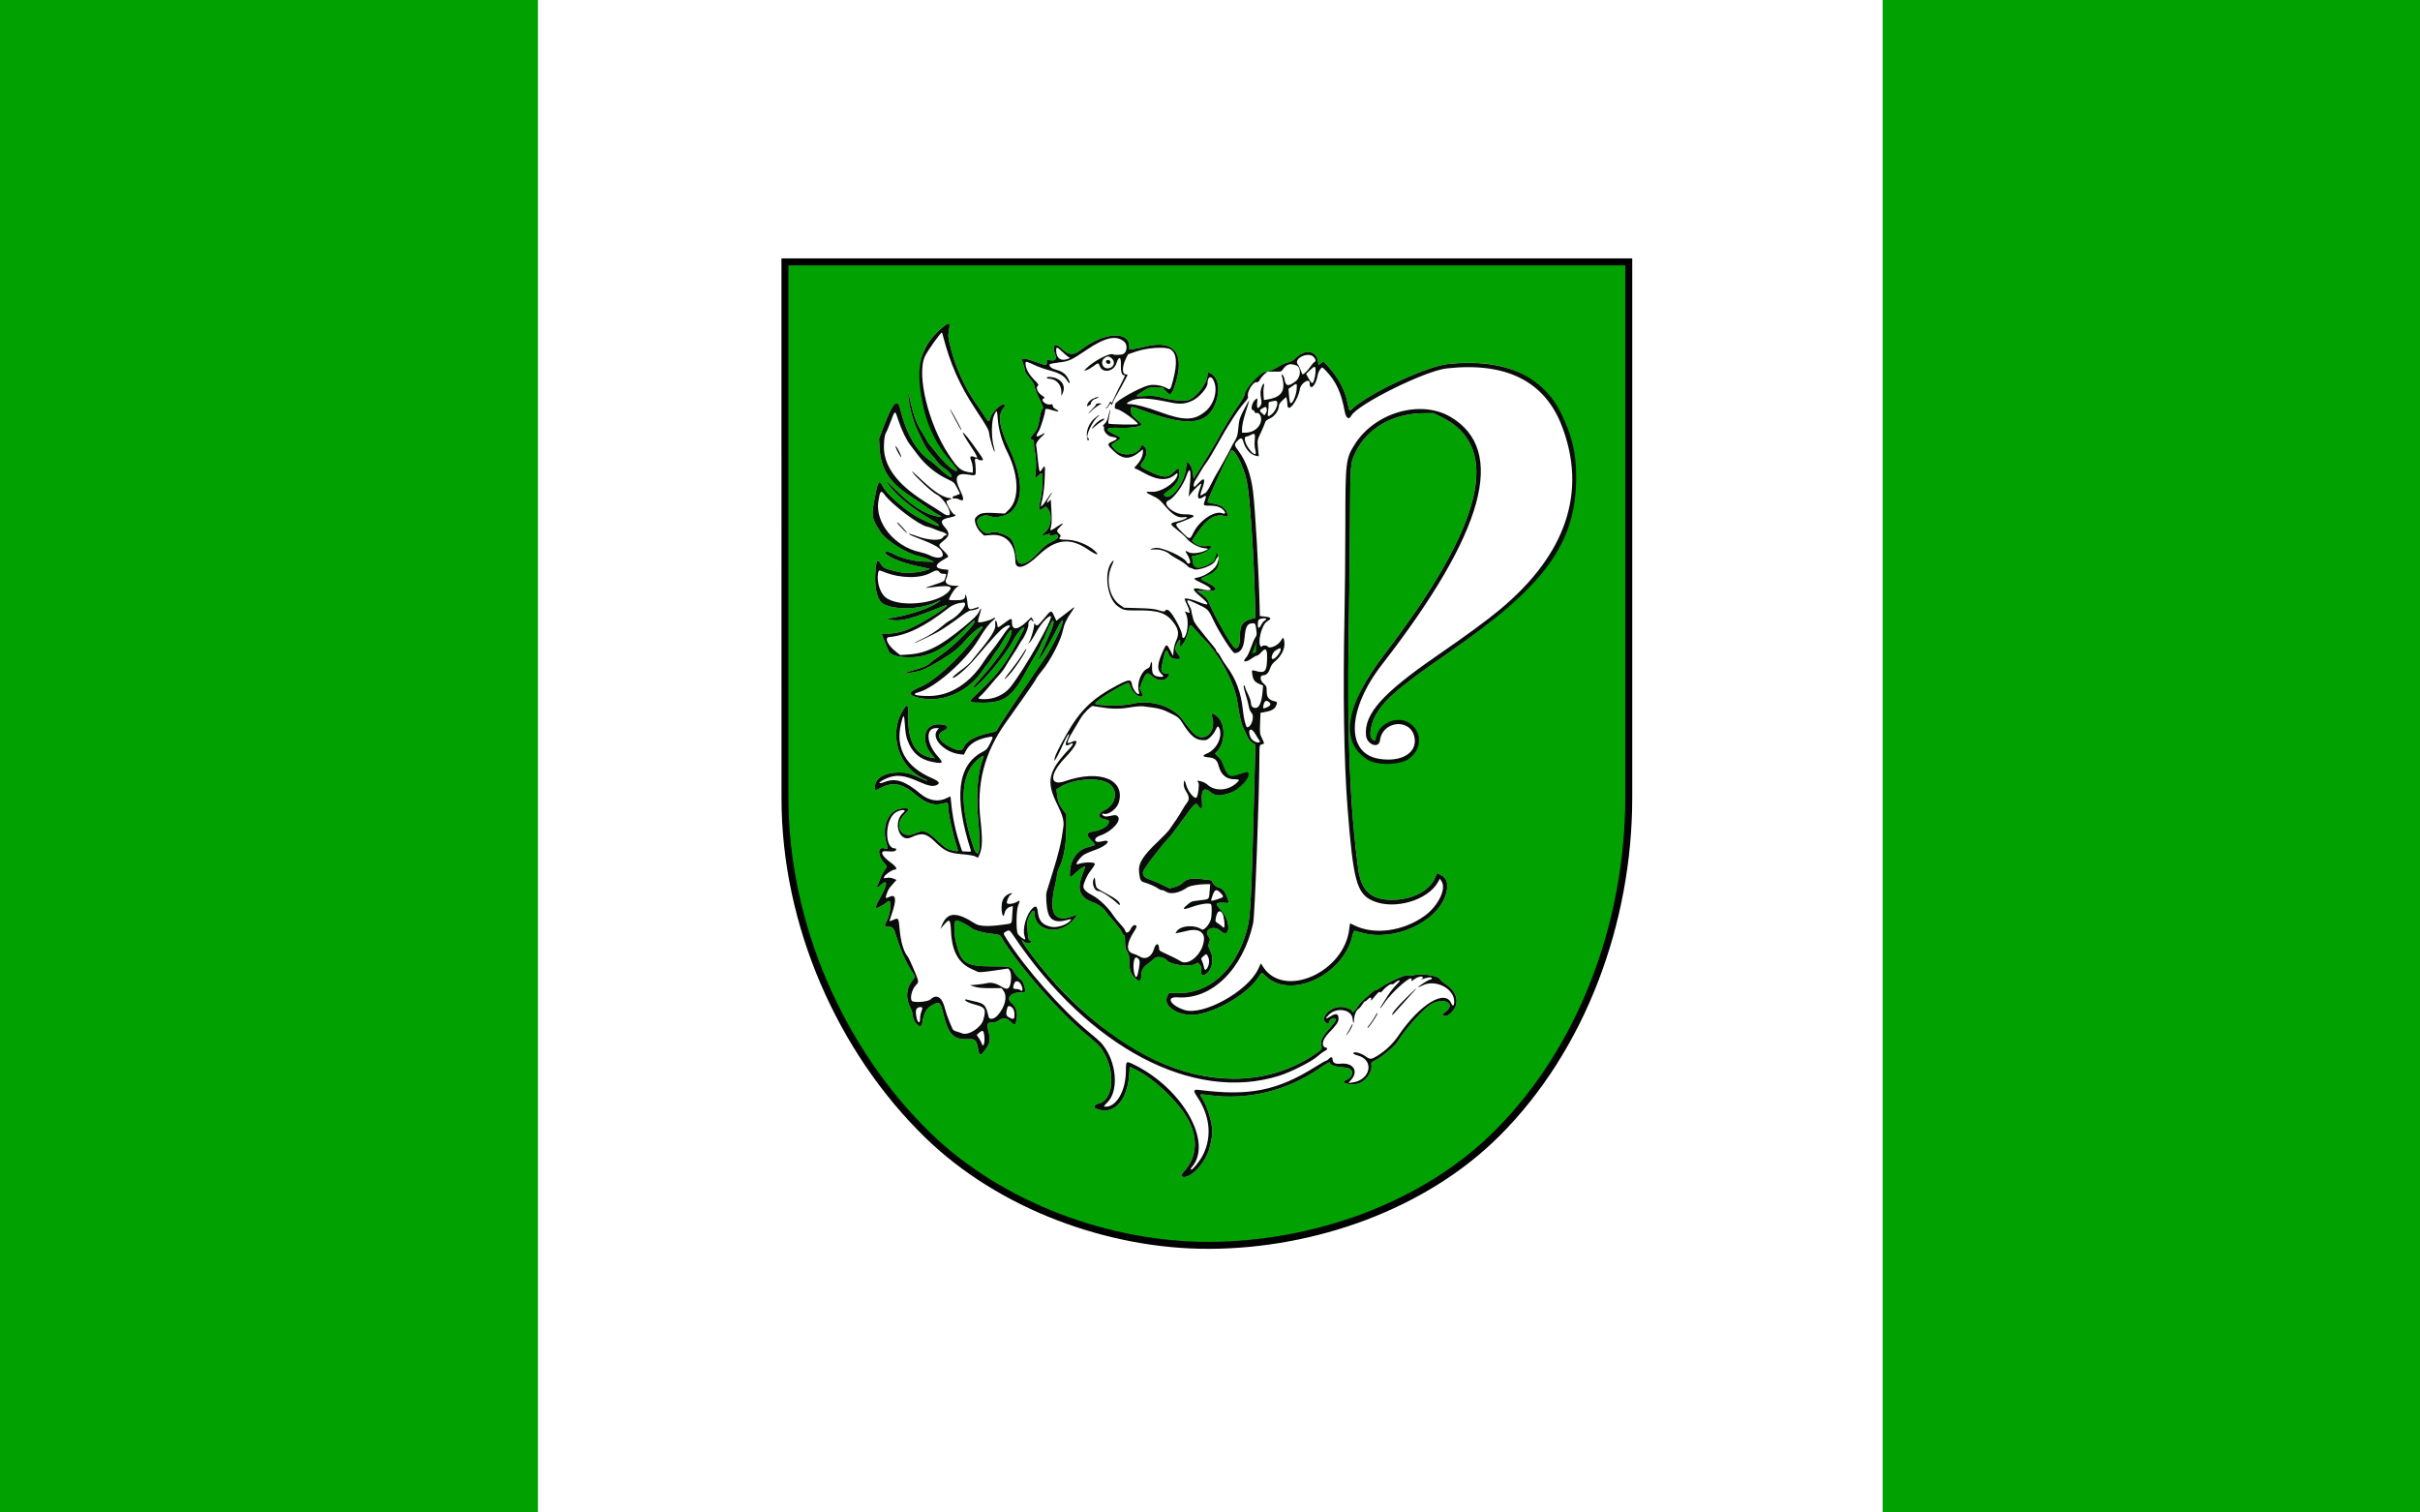
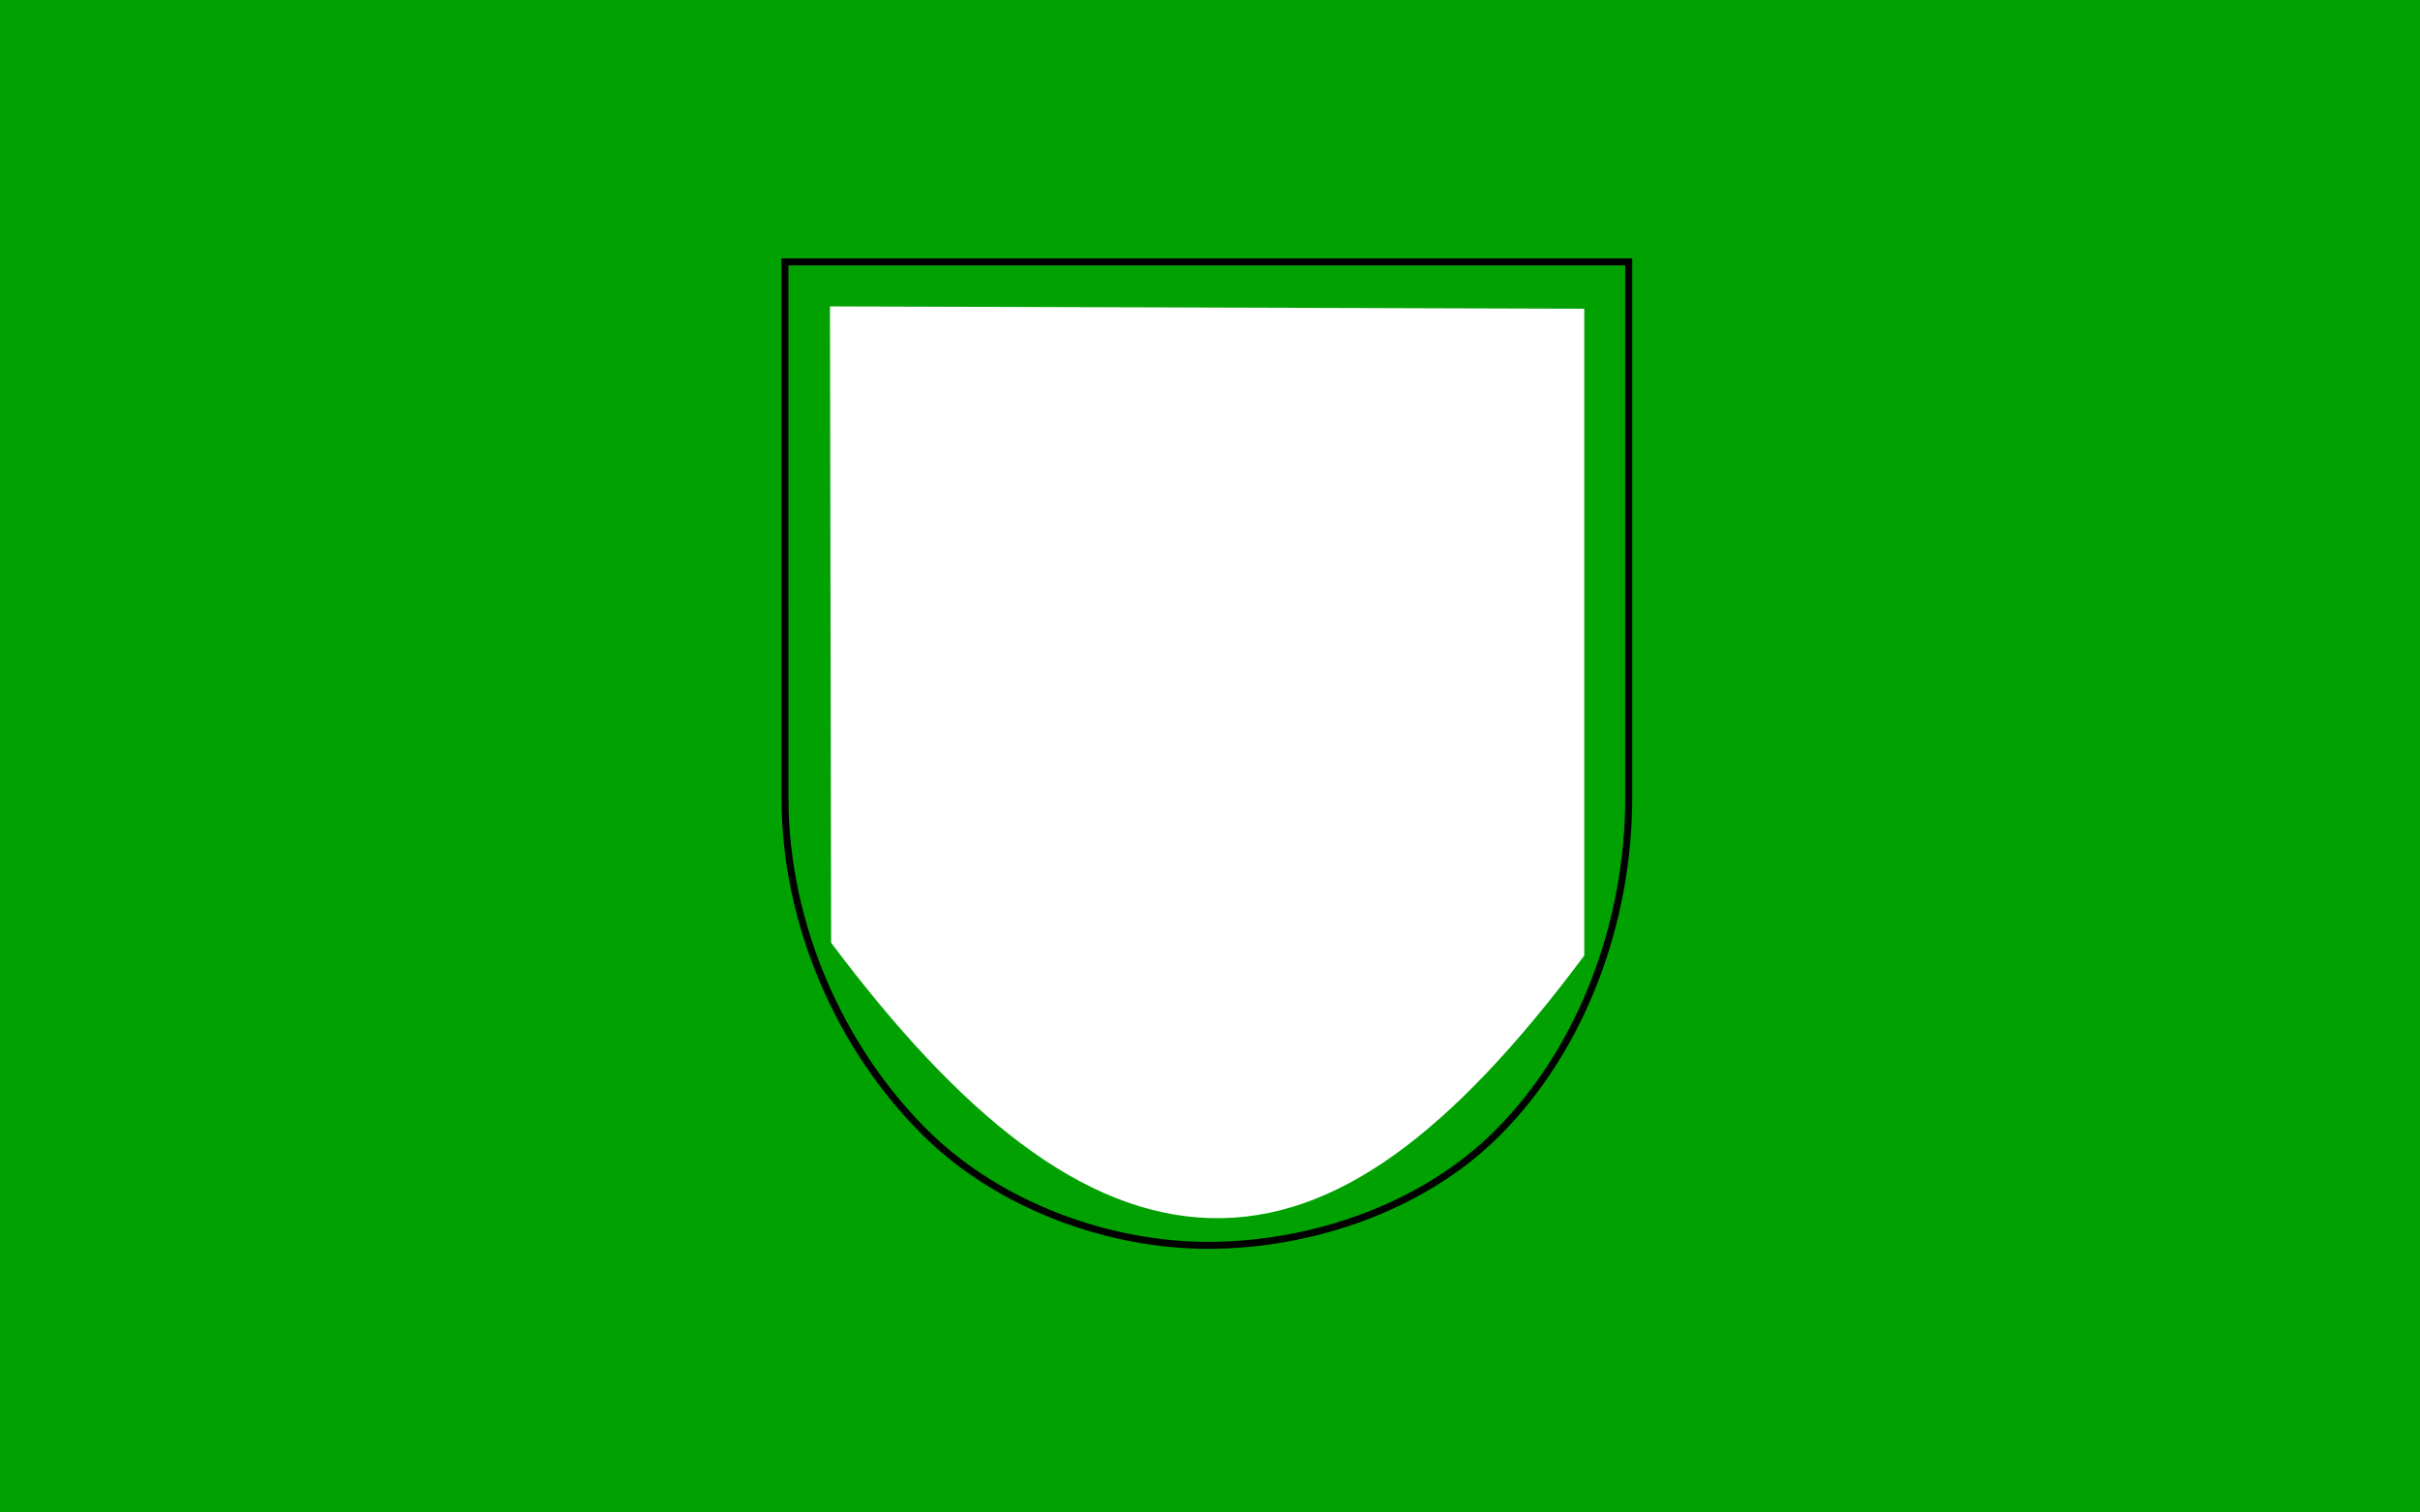
<svg xmlns="http://www.w3.org/2000/svg" xmlns:ns1="http://sodipodi.sourceforge.net/DTD/sodipodi-0.dtd" xmlns:ns2="http://www.inkscape.org/namespaces/inkscape" version="1.1" id="svg2" width="1920" height="1200" viewBox="0 0 1920 1200" ns1:docname="POL_gmina_Pruszcz_Gdański_flag.svg" ns2:version="1.0.1 (3bc2e813f5, 2020-09-07)">
  <defs id="defs6" />
  <ns1:namedview pagecolor="#ffffff" bordercolor="#666666" borderopacity="1" objecttolerance="10" gridtolerance="10" guidetolerance="10" ns2:pageopacity="0" ns2:pageshadow="2" ns2:window-width="1920" ns2:window-height="1001" id="namedview4" showgrid="false" ns2:zoom="0.30392149" ns2:cx="1089.2812" ns2:cy="663.52124" ns2:window-x="-9" ns2:window-y="-9" ns2:window-maximized="1" ns2:current-layer="g10" ns2:document-rotation="0" />
  <g ns2:groupmode="layer" ns2:label="Image" id="g10">
    <rect style="fill:#02a102;stroke-width:1.5;fill-opacity:1;opacity:1" id="rect899" width="1920" height="1200" x="0" y="0" />
-     <rect style="opacity:1;fill:#ffffff;fill-opacity:1;stroke-width:1.497" id="rect901" width="1066.815" height="1200" x="426.826" y="0" />
    <path id="rect834" style="fill:#ffffff;fill-opacity:1;stroke:none;stroke-width:1.566;stroke-opacity:1" d="m 658.489,243.099 598.442,1.852 V 758.145 C 1151.606,899.384 1059.52,968.902 960.754,966.448 858.811,963.914 761.409,884.079 659.415,747.96 Z" ns1:nodetypes="cccscc" />
    <g id="svgg" transform="matrix(1.687,0,0,1.691,619.987,205)">
-       <path id="path2" d="m 1.614,264.059 c 0.041,9.517 3.626,36.005 15.843,69.409 14.617,39.966 37.081,70.158 65.637,91.171 33.836,24.897 80.571,39.251 117.249,38.463 61.856,-1.328 114.603,-26.18 148.302,-65.553 22.073,-25.789 40.558,-70.197 47.682,-115.847 3.242,-20.776 2.276,-21.307 2.25,-49.207 L 398.36,1.637 H 1.64 L 1.614,264.059 M 79.047,32.1 c -0.696,3.706 -0.701,4.422 -0.055,7.365 2.28,10.39 6.96,20.931 13.07,29.438 1.699,2.367 3.494,5.022 3.988,5.9 1.073,1.909 1.763,2.034 2.094,0.378 0.585,-2.924 5.542,-7.655 6.753,-6.444 0.325,0.325 0.269,0.638 -0.211,1.168 -3.088,3.412 -2.438,8.704 2.326,18.934 6.451,13.852 6.944,23.949 1.447,29.678 -2.283,2.381 -7.747,3.572 -10.724,2.339 -2.124,-0.88 -5.5,0.528 -5.654,2.358 -0.243,2.884 3.377,6.487 5.681,5.654 1.731,-0.626 3.392,-0.59 5.396,0.117 5.423,1.913 6.234,3.165 7.456,11.502 0.669,4.566 4.889,3.449 10.517,-2.783 2.344,-2.596 3.506,-3.523 5.894,-4.703 2.472,-1.222 2.975,-1.634 2.975,-2.436 0,-1.052 -0.173,-1.09 -2.705,-0.6 -1.51,0.292 -1.647,0.259 -1.2,-0.287 0.437,-0.534 0.371,-0.58 -0.495,-0.344 -0.55,0.15 -1.405,0.38 -1.9,0.512 -1.284,0.343 -1.119,-0.436 0.309,-1.452 2.875,-2.048 3.556,-8.476 1.167,-11.019 l -0.89,-0.948 -1.105,0.786 c -2.261,1.611 -2.412,0.97 -1.181,-5.013 0.865,-4.204 1.106,-11.4 0.382,-11.4 -0.23,0 -0.868,0.45 -1.418,1 -1.501,1.501 -1.861,1.284 -1.494,-0.9 0.454,-2.709 0.311,-7.989 -0.274,-10.1 -0.274,-0.99 -0.473,-2.633 -0.442,-3.652 0.048,-1.546 -0.076,-1.887 -0.748,-2.062 -1.113,-0.292 -1.006,-1.069 0.348,-2.513 1.79,-1.91 2.477,-3.586 3.06,-7.469 0.309,-2.057 0.814,-3.893 1.182,-4.299 0.696,-0.769 0.895,-0.163 -2.434,-7.405 -0.505,-1.1 -1.036,-2.658 -1.178,-3.463 -0.168,-0.949 -1.017,-2.355 -2.416,-4 -1.446,-1.701 -2.159,-2.895 -2.162,-3.622 -0.004,-0.597 -0.361,-1.985 -0.794,-3.084 -1.149,-2.917 -0.365,-2.938 7.312,-0.202 3.554,1.267 3.876,1.247 3.876,-0.243 v -1.214 l 1.945,0.258 c 2.29,0.304 2.861,-0.76 1.788,-3.329 -1.458,-3.488 0.216,-5.089 2.758,-2.637 3.837,3.702 5.858,3.846 9.983,0.713 10.535,-8.002 22.326,-8.642 22.326,-1.211 v 1.419 l 1.9,-0.246 c 1.045,-0.135 3.606,-0.672 5.691,-1.193 13.933,-3.478 19.011,3.581 13.616,18.93 -1.363,3.878 -2.042,4.239 -3.944,2.095 L 179.291,60.6 h -3.345 c -3.332,0 -3.358,0.008 -6.246,1.931 -3.629,2.416 -3.709,2.299 1.419,2.055 3.788,-0.18 4.809,-0.076 8.3,0.842 4.637,1.221 9.689,1.653 11.995,1.026 3.345,-0.909 8.532,-7.473 8.896,-11.258 l 0.189,-1.965 1.168,0.603 c 3.576,1.85 4.765,6.868 2.99,12.621 -3.542,11.482 -12.554,12.901 -33.569,5.287 -7.092,-2.569 -6.691,-2.543 -6.675,-0.442 0.014,1.953 0.23,2.278 3.087,4.639 1.156,0.955 2.013,1.879 1.905,2.053 -0.625,1.011 -5.526,1.719 -10.43,1.507 -6.739,-0.291 -7.375,0.878 -1.829,3.366 2.888,1.296 2.875,1.544 -0.18,3.334 -2.17,1.271 -2.172,1.366 -0.066,3.552 3.307,3.434 10.359,2.704 12.095,-1.251 0.485,-1.106 0.782,-1.123 1.805,-0.1 1.391,1.391 1.111,4.441 -0.615,6.701 -1.9,2.488 -1.813,2.629 3.015,4.899 6.672,3.136 8.504,3.158 11.401,0.135 2.053,-2.143 2.599,-1.995 2.599,0.705 0,3.248 -1.624,5.631 -5.909,8.673 -1.563,1.109 -1.654,1.267 -1.071,1.85 2.726,2.726 9.517,-6.143 10.081,-13.167 0.115,-1.428 0.319,-2.593 0.454,-2.59 1.128,0.028 2.493,2.729 2.827,5.594 l 0.256,2.2 1.181,-1.922 c 0.65,-1.058 2.206,-3.499 3.459,-5.425 2.171,-3.338 7.922,-13.137 7.922,-13.499 0,-0.094 0.425,-0.842 0.945,-1.663 0.52,-0.82 1.902,-3.111 3.071,-5.091 1.169,-1.98 3.243,-5.145 4.608,-7.032 1.366,-1.888 2.612,-4.048 2.77,-4.8 0.965,-2.174 2.769,-4.969 5.562,-7.741 2.488,-2.228 5.244,-3.117 5.244,-3.117 L 229.4,53 c 0,0 0.935,-0.362 1.757,-0.706 0.822,-0.344 2.245,-1.253 3.238,-1.89 0.993,-0.636 2.697,-1.357 3.788,-1.601 1.486,-0.332 2.494,-0.927 4.025,-2.376 4.133,-3.908 9.308,-3.13 10.05,1.511 l 0.342,2.138 1.163,-0.917 1.162,-0.916 2.133,2.379 c 4.726,5.269 7.814,10.882 8.98,16.32 1.107,5.164 0.982,4.984 2.475,3.573 C 276.159,63.288 303.46,50.587 313.6,49.54 c 30.003,-3.098 47.465,7.257 55.664,31.747 5.053,15.09 4.973,27.92 0.336,42.49 -6.535,20.533 -20.478,36.849 -56.112,61.447 -24.218,16.717 -31.093,22.767 -34.75,30.584 -1.358,2.902 -2.128,7.24 -1.553,8.752 0.46,1.211 1.95,2.141 2.175,1.357 0.082,-0.284 0.655,-0.781 0.896,-1.671 2.164,-8.009 12.951,-9.987 17.619,-3.044 3.644,5.418 0.275,12.301 -6.31,14.245 -12.34,3.643 -22.638,-2.157 -23.171,-13.244 -0.525,-10.901 3.092,-20.73 15.316,-36.64 46.539,-60.572 55.338,-97.143 26.728,-111.091 l -3.837,-1.871 -4.6,0.032 c -14.228,0.1 -26.359,6.955 -31.795,17.968 -2.699,5.467 -2.647,4.844 -2.822,34 -0.087,14.52 -0.349,37.74 -0.583,51.6 -0.795,47.14 0.558,80.828 4.419,109.965 1.39,10.491 5.953,14.766 15.781,14.785 9.596,0.018 17.64,-4.071 20.434,-10.387 l 0.964,-2.18 1.617,0.824 c 3.188,1.627 3.947,4.74 2.345,9.619 -4.182,12.739 -24.355,21.81 -39.16,17.608 -1.65,-0.468 -3.252,-0.893 -3.559,-0.943 -0.38,-0.062 -0.734,0.678 -1.104,2.309 -4.201,18.512 -29.183,30.135 -40.752,18.96 -2.004,-1.936 -1.848,-1.955 -3.367,0.411 -4.646,7.241 -17.632,15.311 -28.06,17.438 -8.471,1.727 -17.498,-3.452 -14.846,-8.519 l 0.779,-1.49 3.555,0.124 c 15.02,0.523 27.505,-10.457 32.886,-28.924 1.939,-6.655 2.258,-12.967 3.891,-77.038 l 0.272,-10.638 -1.369,-0.846 c -0.77,-0.476 -1.73,-1.596 -2.197,-2.562 -0.456,-0.944 -1.302,-2.709 -1.88,-3.923 -1.216,-2.552 -1.975,-5.759 -3.045,-12.865 -1.335,-8.872 -8.492,-22.203 -15.757,-29.348 -0.906,-0.89 -2.603,-2.735 -3.771,-4.1 -2.555,-2.985 -2.696,-3.008 -3.225,-0.542 -0.708,3.3 -2,6.263 -3.255,7.466 l -1.202,1.151 0.266,-1.94 c 0.315,-2.298 -0.23,-2.225 -1.466,0.196 -1.065,2.088 -1.006,2.776 0.406,4.726 1.568,2.163 1.517,2.463 -0.414,2.463 -2.059,0 -3.425,-0.9 -3.997,-2.633 -0.747,-2.263 -1.467,-1.691 -2.182,1.733 -0.356,1.705 -0.815,3.82 -1.021,4.7 -0.441,1.889 0.469,3 2.458,3 1.306,0 1.408,0.262 0.572,1.456 -1.609,2.297 -4.774,2.162 -7.6,-0.325 -2.299,-2.024 -2.714,-1.767 -4.576,2.825 l -1.199,2.957 0.78,1.528 c 1.008,1.976 0.982,2.359 -0.161,2.359 -1.708,0 -3.989,-2.071 -4.776,-4.338 -0.394,-1.134 -0.894,-2.062 -1.112,-2.062 -1.894,0 -15.572,8.414 -15.572,9.58 0,1.15 12.714,1.347 17,0.264 9.014,-2.279 19.577,1.027 24.265,7.594 4.903,6.868 6.882,8.46 9.856,7.924 3.566,-0.642 5.328,-5.52 3.634,-10.062 -0.544,-1.46 0.964,-1.136 2.788,0.6 3.791,3.607 3.678,12.109 -0.215,16.174 l -1.029,1.075 1.441,1.325 c 0.949,0.873 1.411,2.207 1.953,3.787 1.252,2.78 2.285,4.942 3.288,5.523 2.135,1.238 4.391,-1.532 8.529,-1.54 2.036,1.329 -3.602,7.705 -8.51,9.481 -4.57,1.466 -6.576,1.354 -8.807,-0.492 -3.183,-2.635 -4.51,-1.09 -4.011,4.667 0.278,3.204 -0.311,3.896 -1.619,1.9 -1.34,-2.045 -1.367,-2.02 -8.636,8 -2.075,2.86 -4.28,5.74 -4.9,6.4 -4.666,4.966 -12.627,15.459 -12.627,16.643 0,1.713 0.861,2.63 3.136,3.34 1.245,0.389 3.882,1.494 5.858,2.456 l 3.595,1.749 2.405,-0.661 c 1.597,-0.439 2.831,-1.091 3.67,-1.938 1.82,-1.837 4.216,-2.347 8.512,-1.813 1.883,0.235 3.874,0.471 4.424,0.525 0.55,0.054 1.005,0.279 1.01,0.499 0.025,0.948 1.543,2.57 2.629,2.809 2.385,0.523 3.836,2.427 4.978,6.529 0.244,0.877 0.161,0.932 -1.278,0.844 -4.964,-0.303 -5.226,0.157 -2.046,3.592 4.675,5.048 4.271,13.86 -0.436,9.518 -3.077,-2.838 -8.007,-0.586 -5.662,2.587 0.884,1.195 0.902,1.346 0.356,2.891 -0.545,1.543 -0.522,1.736 0.436,3.613 1.933,3.787 1.209,8.716 -1.608,10.945 -1.792,1.418 -2.823,0.908 -2.529,-1.252 0.181,-1.331 0.053,-1.897 -0.621,-2.752 l -0.849,-1.076 -1.69,0.767 c -2.857,1.297 -11.098,0.219 -12.76,-1.668 -1.565,-1.779 -5.015,-2.362 -6.189,-1.047 -0.442,0.495 -1.645,1.482 -2.674,2.193 -2.517,1.74 -3.464,3.381 -3.466,6.007 -0.001,2.736 -1.166,2.921 -3.328,0.528 -1.724,-1.908 -2.268,-3.713 -2.271,-7.536 -0.002,-2.41 -0.173,-3.179 -1.002,-4.492 -0.838,-1.327 -1,-2.073 -1,-4.592 0,-1.781 -0.167,-3.008 -0.409,-3.008 -0.224,0 -0.626,-0.495 -0.891,-1.1 -0.266,-0.605 -0.586,-1.19 -0.711,-1.3 -0.125,-0.11 -0.655,-0.83 -1.179,-1.6 -0.523,-0.77 -1.865,-2.39 -2.983,-3.6 -1.118,-1.21 -2.457,-2.834 -2.975,-3.608 -1.133,-1.695 -3.277,-3.282 -5.452,-4.037 -6.589,-2.286 -8.197,-5.975 -5.603,-12.851 0.769,-2.037 1.399,-3.835 1.4,-3.995 0.007,-0.689 -2.367,0.799 -4.409,2.764 -2.834,2.726 -2.93,2.697 -2.704,-0.821 0.365,-5.686 3.73,-10.077 8.62,-11.246 3.638,-0.87 3.667,-0.93 1.49,-3.106 -2.768,-2.769 -2.55,-3.658 1.046,-4.252 3.979,-0.657 7.16,-2.724 7.16,-4.652 0,-0.538 -0.294,-0.673 -2.596,-1.191 -2.736,-0.615 -2.523,-2.675 0.422,-4.069 5.182,-2.454 6.67,-8.575 2.913,-11.989 -4.136,-3.758 -17.026,-3.111 -23.85,1.197 l -1.555,0.981 0.313,2.604 c 0.383,3.175 0.997,4.697 2.895,7.174 l 1.458,1.904 v 5.568 c 0,8.477 -1.18,15.226 -3.447,19.712 -0.524,1.037 -0.953,2.421 -0.953,3.074 0,0.654 -0.366,2.685 -0.814,4.514 -3.413,13.938 -0.422,18.604 9.314,14.532 1.232,-0.515 0.764,0.459 -1.313,2.732 -6.273,6.863 -17.747,4.532 -17.747,-3.606 0,-1.95 -0.835,-1.663 -2.228,0.767 -1.297,2.261 -1.399,3.17 -0.95,8.476 0.232,2.745 0.37,3.147 1.211,3.53 0.694,0.316 0.812,0.52 0.438,0.757 -0.846,0.538 -2.979,0.378 -3.511,-0.263 -1.478,-1.781 -0.994,-0.212 0.647,2.1 10.25,14.431 24.087,28.778 38.153,39.558 32.786,25.127 69.731,29.636 97,11.838 4.4,-2.872 4.553,-3.054 4.075,-4.847 -0.562,-2.104 0.622,-4.443 4.201,-8.303 2.761,-2.978 3.248,-4.196 1.79,-4.476 -0.813,-0.157 -2.266,0.978 -2.266,1.768 0,0.895 -0.822,1.066 -1.625,0.339 -2.69,-2.434 2.014,-7.377 7.021,-7.377 2.24,0 5.404,1.176 5.404,2.008 0,1.025 1.136,0.137 2.4,-1.876 0.77,-1.226 2.188,-2.883 3.151,-3.681 0.962,-0.798 2.48,-2.13 3.373,-2.96 0.892,-0.83 1.814,-1.44 2.049,-1.355 0.235,0.084 1.237,-0.424 2.227,-1.129 3.799,-2.707 12.223,-6.452 13.022,-5.788 0.344,0.285 1.074,0.268 2.361,-0.056 3.991,-1.006 12.025,0.15 12.771,1.837 0.194,0.44 1.451,1.527 2.792,2.416 4.187,2.773 5.881,6.703 4.476,10.383 -0.848,2.22 -3.571,4.689 -4.984,4.519 -1.487,-0.18 -1.378,-0.799 0.369,-2.092 4.757,-3.521 -0.363,-6.734 -6.172,-3.873 -3.679,1.813 -12.508,11.476 -16.593,18.161 -1.152,1.887 -7.544,7.18 -10.3,8.531 -2.028,0.993 -2.056,1.031 -1.853,2.543 0.404,3.012 -2.871,7.47 -6.161,8.383 -3.791,1.053 -9.033,-0.393 -5.828,-1.608 2.585,-0.979 3.733,-3.473 2.272,-4.934 -0.723,-0.723 -1.419,-0.894 -4.882,-1.198 -2.52,-0.222 -4.89,-1.114 -4.89,-1.841 0,-0.772 -0.859,-0.344 -5.096,2.539 -15.483,10.534 -33.549,14.901 -51.704,12.498 -5.027,-0.666 -4.742,-0.858 -3.016,2.039 2.81,4.718 4.955,12.933 4.368,16.734 -1.004,6.505 -1.987,9.215 -4.798,13.237 -2.837,4.056 -6.771,6.85 -8.874,6.3 -1.237,-0.324 -1.118,-0.736 0.87,-3.008 5.902,-6.747 6.238,-16.021 0.903,-24.929 -4.914,-8.206 -15.621,-18.207 -23.84,-22.269 l -3.013,-1.489 -0.241,3.679 c -0.763,11.645 -6.756,18.648 -14.125,16.506 -1.229,-0.357 -2.234,-0.81 -2.234,-1.005 0,-1.015 0.619,-1.627 1.888,-1.865 6.615,-1.241 8.158,-13.453 2.937,-23.249 -1.682,-3.155 -2.519,-4.046 -8.225,-8.75 -13.364,-11.017 -32.814,-33.209 -40.48,-46.186 -0.59,-0.999 -0.931,-1.109 -4.824,-1.547 -4.276,-0.481 -7.694,-1.494 -9.363,-2.774 -2.395,-1.837 -6.723,-3.821 -7.23,-3.313 -0.674,0.674 -0.632,6.784 0.066,9.662 2.518,10.385 4.54,11.752 17.431,11.783 8.726,0.022 8.562,-0.024 10.199,2.876 0.708,1.255 1.803,2.523 2.568,2.974 1.076,0.635 1.459,1.234 1.983,3.103 0.936,3.336 0.978,3.263 -1.85,3.27 -4.595,0.011 -6.788,2.852 -3.929,5.09 2.256,1.766 3.01,4.995 2.008,8.604 -0.511,1.84 -0.696,1.85 -2.516,0.133 -2.066,-1.948 -3.411,-2.143 -5.454,-0.792 -1.179,0.781 -2.16,1.092 -3.439,1.092 -2.228,0 -2.495,0.696 -1.597,4.161 1.098,4.239 0.807,5.546 -2.095,9.394 -1.741,2.308 -2.224,2.068 -2.835,-1.404 -0.677,-3.844 -1.374,-4.513 -4.537,-4.353 -7.005,0.354 -9.406,-2.081 -11.767,-11.931 -1.32,-5.512 -1.703,-5.84 -4.913,-4.213 -2.993,1.516 -4.264,3.718 -5.032,8.713 -0.54,3.512 -4.575,-0.567 -4.599,-4.65 -0.003,-0.468 -0.543,-1.91 -1.2,-3.206 -2.036,-4.016 -1.648,-8.78 0.976,-11.983 1.753,-2.139 1.794,-1.672 -0.452,-5.143 -2.389,-3.693 -4.828,-9.231 -6.683,-15.174 -1.513,-4.848 -1.719,-5.111 -4.036,-5.145 -1.64,-0.023 -1.91,-0.567 -1.025,-2.066 1.226,-2.079 2.016,-5.053 2.021,-7.609 0.005,-2.807 -0.274,-3.004 -2.106,-1.494 -1.238,1.021 -3.787,2.37 -4.477,2.37 -0.594,0 -0.032,-1.547 1.621,-4.46 3.989,-7.03 3.93,-9.65 -0.132,-5.845 -1.023,0.957 -1.568,0.749 -0.932,-0.356 0.234,-0.406 0.785,-1.729 1.225,-2.939 0.718,-1.979 1.403,-3.232 2.876,-5.266 0.404,-0.558 0.247,-0.928 -0.968,-2.272 -3.147,-3.484 -3.166,-7.759 -0.031,-6.893 1.949,0.538 1.984,0.459 1.098,-2.466 -2.558,-8.442 1.405,-16.303 8.217,-16.303 2.958,0 2.972,0.189 0.213,2.948 -5.195,5.195 -1.388,11.858 5.06,8.856 3.889,-1.81 5.547,-1.284 10.416,3.302 3.85,3.626 4.509,4.047 7.399,4.724 2.522,0.591 2.592,0.534 1.921,-1.562 -2.117,-6.608 -4.196,-16.043 -4.196,-19.038 0,-2.008 -0.152,-2.083 -2.806,-1.385 -3.985,1.048 -7.665,-0.188 -12.375,-4.156 -6.394,-5.386 -10.665,-6.245 -16.445,-3.307 -2.977,1.512 -2.774,1.552 -2.774,-0.551 0,-3.95 4.523,-6.614 11.25,-6.625 3.699,-0.006 4.872,0.301 10.028,2.629 1.751,0.791 3.265,1.355 3.365,1.255 0.101,-0.1 -0.408,-0.426 -1.13,-0.724 -12.158,-5.016 -17.319,-20.742 -10.536,-32.108 2.237,-3.75 2.847,-3.167 2.689,2.565 -0.325,11.732 3.334,18.223 10.968,19.459 l 1.566,0.254 -1.298,-1.479 c -5.617,-6.404 -4.022,-14.457 2.864,-14.457 4.525,0 5.672,1.527 2.334,3.107 -3.515,1.665 -2.185,4.793 3.205,7.536 3.629,1.848 5.627,1.97 6.284,0.384 1.367,-3.3 5.66,-5.627 13.292,-7.204 1.661,-0.344 2.348,-0.684 2.529,-1.254 0.285,-0.899 11.102,-17.111 22.932,-34.369 2.695,-3.932 6.831,-12.13 7.645,-15.153 0.955,-3.545 -0.194,-2.14 -3.396,4.153 -3.162,6.215 -7.791,13.601 -7.791,12.433 0,-0.118 1.62,-3.752 3.6,-8.077 3.33,-7.272 4.233,-10.156 3.182,-10.156 -0.395,0 -3.147,5.559 -3.783,7.639 -0.162,0.529 -0.52,1.231 -0.796,1.561 -0.276,0.33 -0.714,1.26 -0.973,2.067 -0.259,0.807 -1.387,2.967 -2.506,4.8 -1.12,1.833 -2.617,4.413 -3.326,5.733 -7.476,13.911 -11.09,16.704 -21.566,16.672 -6.523,-0.02 -6.825,-0.218 -4.167,-2.741 8.978,-8.518 11.539,-11.401 15.85,-17.849 2.102,-3.144 8.174,-14.326 7.918,-14.582 -0.697,-0.698 -3.383,2.458 -5.433,6.384 -3.564,6.827 -17.446,23.004 -18.68,21.769 -0.117,-0.116 1.388,-1.976 3.344,-4.132 8.28,-9.131 13.987,-17.572 14.754,-21.821 0.488,-2.701 -1.36,-0.608 -4.782,5.416 -0.599,1.054 -1.583,2.494 -2.187,3.2 -0.605,0.706 -1.613,2.177 -2.241,3.269 -0.627,1.091 -1.565,2.408 -2.082,2.926 -0.518,0.517 -1.244,1.424 -1.614,2.015 -6.889,10.998 -19.692,16.661 -31.079,13.748 -4.928,-1.261 -4.669,-2.578 0.976,-4.97 6.996,-2.965 18.145,-13.147 26.656,-24.346 1.237,-1.627 2.425,-3.183 2.641,-3.458 0.277,-0.353 0.213,-0.5 -0.217,-0.5 -1.094,0 -5.229,3.48 -8.089,6.809 -2.91,3.386 -5.097,5.115 -11.233,8.883 -5.772,3.544 -9.036,5.04 -12.03,5.515 -1.505,0.239 -3.142,0.534 -3.637,0.657 -0.495,0.122 -0.9,0.058 -0.9,-0.143 0,-0.202 1.665,-0.785 3.7,-1.296 3.893,-0.978 6.979,-2.315 7.899,-3.424 0.302,-0.364 2.408,-1.927 4.681,-3.474 7.035,-4.789 18.251,-16.327 15.87,-16.327 -0.137,0 -2.461,2.138 -5.165,4.751 -9.836,9.508 -17.253,12.875 -27.257,12.372 -3.852,-0.193 -7.147,-1.324 -7.583,-2.603 -0.136,-0.396 -0.69,-1.688 -1.231,-2.87 -0.915,-1.997 -2.114,-5.129 -2.114,-5.52 0,-0.094 0.855,-0.13 1.9,-0.081 3.417,0.161 8.055,-0.835 11.578,-2.486 9.061,-4.245 22.059,-13.037 15.288,-10.341 -14.411,5.738 -18.986,7.014 -23.466,6.546 -3.315,-0.346 -3.153,-0.704 0.6,-1.326 8.066,-1.338 17.426,-4.612 20.854,-7.295 1.217,-0.953 0.998,-0.941 -1.068,0.057 -7.301,3.528 -18.965,3.984 -24.905,0.975 -2.665,-1.35 -4.23,-6.999 -3.853,-13.909 0.364,-6.673 0.927,-7.694 2.678,-4.86 1.206,1.951 1.989,2.299 8.471,3.765 3.503,0.793 9.947,0.258 13.576,-1.127 l 0.947,-0.362 -1,-0.224 c -0.55,-0.123 -2.8,-0.614 -5,-1.089 -7.873,-1.703 -15,-4.801 -15,-6.52 0,-0.539 2.018,-0.215 3.277,0.526 3.497,2.059 9.918,3.727 14.923,3.876 l 4.8,0.144 -2.2,-1.046 c -1.21,-0.576 -3.333,-1.288 -4.718,-1.583 -5.95,-1.267 -15.505,-7.187 -18.221,-11.29 -4.276,-6.457 -4.448,-7.508 -2.704,-16.527 1.496,-7.738 2.002,-8.384 3.794,-4.853 1.912,3.769 11.578,12.044 17.381,14.88 4.773,2.334 8.423,3.798 8.722,3.499 0.445,-0.445 -0.325,-1.055 -4.482,-3.548 -7.991,-4.793 -14.486,-10.024 -18.017,-14.509 -3.386,-4.302 -3.101,-4.162 2.364,1.158 7.626,7.424 13.223,11.075 18.981,12.382 2.646,0.6 3.339,0.282 1.26,-0.579 -0.683,-0.282 -2.888,-1.685 -4.9,-3.117 -2.013,-1.433 -6.064,-4.179 -9.003,-6.103 -9.414,-6.165 -13.399,-12.562 -13.928,-22.363 l -0.227,-4.2 1.9,-5 c 4.51,-11.862 6.73,-14.381 8.02,-9.1 2.875,11.764 7.667,20.022 14.155,24.397 1.003,0.675 3.083,2.433 4.623,3.906 3.097,2.962 5.4,4.428 5.4,3.438 0,-0.904 -1.914,-2.957 -3.772,-4.046 -0.929,-0.544 -2.298,-1.845 -3.044,-2.892 -0.745,-1.047 -2.194,-2.803 -3.22,-3.903 -1.116,-1.198 -2.543,-3.444 -3.558,-5.6 -0.931,-1.98 -2.289,-4.866 -3.018,-6.413 -1.779,-3.779 -3.849,-12.5 -3.741,-15.76 0.043,-1.294 0.082,-1.241 0.414,0.573 1.421,7.761 3.465,13.621 6.049,17.343 0.709,1.021 1.588,2.516 1.954,3.322 0.366,0.805 0.996,1.817 1.401,2.249 0.404,0.431 1.635,1.925 2.735,3.319 4.072,5.161 7.946,8.798 9.832,9.231 1.226,0.282 0.663,-0.766 -2.187,-4.064 C 67.085,80.33 61.556,54.906 67.423,42.354 70.827,35.638 79.882,27.65 79.047,32.1 M 211.301,90.387 c -1.884,3.016 -10.901,22.794 -10.901,23.91 0,0.198 1.291,0.561 2.868,0.805 3.79,0.586 5.892,2.205 6.573,5.06 0.258,1.083 0.211,1.143 -0.682,0.879 -5.161,-1.522 -8.903,0.766 -14.228,8.703 l -1.866,2.781 1.074,0.924 c 1.434,1.233 3.737,1.807 6.004,1.497 1.922,-0.264 1.069,1.333 1.069,1.333 -1.743,0.924 -3.199,2.444 -6.677,3.16 l -1.434,0.269 0.237,2.001 c 0.458,3.865 2.52,4.386 7.473,1.886 4.109,-0.59 3.792,-5.066 4.029,-5.195 0.781,0.062 0.706,2.6 0.706,2.6 0,0 0.064,1.965 -0.997,3.927 -0.881,1.63 -2.664,3.208 -4.755,4.121 -3.157,1.378 -3.155,1.337 -0.212,2.743 6.074,2.903 6.139,4.458 0.179,4.276 l -4.361,-0.132 2.437,1.791 c 2.039,1.499 2.589,2.173 3.372,4.133 2.278,5.703 10.266,19.705 11.824,20.726 1.612,1.056 2.567,-0.863 2.567,-5.16 0,-5.389 1.194,-7.173 5.555,-8.296 l 1.755,-0.452 -0.288,-10.438 c -0.635,-22.986 -2.447,-47.803 -3.992,-54.661 -1.534,-6.812 -6.138,-15.098 -7.329,-13.191 M 93.34,234.344 c -8.814,6.385 -10.039,19.868 -3.64,40.056 2.993,9.44 4.324,4.431 2.858,-10.751 -1.135,-11.746 -0.324,-22.321 2.224,-29.004 0.605,-1.587 0.394,-1.631 -1.442,-0.301" stroke="none" fill="#04a304" fill-rule="evenodd" style="opacity:1;fill:#02a102;fill-opacity:1" ns1:nodetypes="cssssssccccccccsccccccccccsccscccccssscccccccccccccscccccscccsccsccccsccccccccccccssccscsccccccscscccccsccccccccccscsccccccsscccccsccccccccsccccccccccccccccsccsccssscsccsccscsscscccccccsccccsccscccsccsccscccccsscccccsccssssscscscccccccccsccccccccssscccsccscsccscscscssscccccccccccccccccscsccccccccscscscccssccccccccssccsccccccscscccccccsccccscccssccccssccssccccccccsccscccccscscssccscsccccccccccccccsccccscscsccccsccsccccssccccccscccccccccscccccccccccccscccccccccsccccccsccccccccccscccssccccccsscccccccsc" />
-       <path id="path1" d="M 74.45,33.464 C 64.631,42.425 62.653,52.37 67.024,70.8 c 2.222,9.371 6.29,17.239 12.821,24.8 2.85,3.298 3.413,4.346 2.187,4.064 C 80.146,99.231 76.272,95.594 72.2,90.433 71.1,89.039 69.869,87.545 69.465,87.114 69.06,86.682 68.43,85.67 68.064,84.865 67.698,84.059 66.819,82.564 66.11,81.543 63.526,77.821 61.482,71.961 60.061,64.2 59.729,62.386 59.69,62.333 59.647,63.627 c -0.108,3.26 1.962,11.981 3.741,15.76 0.729,1.547 2.087,4.433 3.018,6.413 1.015,2.156 2.442,4.402 3.558,5.6 1.026,1.1 2.475,2.856 3.22,3.903 0.746,1.047 2.115,2.348 3.044,2.892 1.858,1.089 3.772,3.142 3.772,4.046 0,0.99 -2.303,-0.476 -5.4,-3.438 C 73.06,97.33 70.98,95.572 69.977,94.897 63.489,90.522 58.697,82.264 55.822,70.5 c -1.29,-5.281 -3.51,-2.762 -8.02,9.1 l -1.9,5 0.227,4.2 c 0.529,9.801 4.514,16.198 13.928,22.363 2.939,1.924 6.99,4.67 9.003,6.103 2.012,1.432 4.217,2.835 4.9,3.117 2.079,0.861 1.386,1.179 -1.26,0.579 -5.758,-1.307 -11.355,-4.958 -18.981,-12.382 -5.465,-5.32 -5.75,-5.46 -2.364,-1.158 3.531,4.485 10.026,9.716 18.017,14.509 4.157,2.493 4.927,3.103 4.482,3.548 -0.299,0.299 -3.949,-1.165 -8.722,-3.499 -5.803,-2.836 -15.469,-11.111 -17.381,-14.88 -1.792,-3.531 -2.298,-2.885 -3.794,4.853 -1.744,9.019 -1.572,10.07 2.704,16.527 2.716,4.103 12.271,10.023 18.221,11.29 1.385,0.295 3.508,1.007 4.718,1.583 l 2.2,1.046 -4.8,-0.144 c -5.005,-0.149 -11.426,-1.817 -14.923,-3.876 -1.259,-0.741 -3.277,-1.065 -3.277,-0.526 0,1.719 7.127,4.817 15,6.52 2.2,0.475 4.45,0.966 5,1.089 l 1,0.224 -0.947,0.362 c -3.629,1.385 -10.073,1.92 -13.576,1.127 -6.482,-1.466 -7.265,-1.814 -8.471,-3.765 -1.751,-2.834 -2.314,-1.813 -2.678,4.86 -0.377,6.91 1.188,12.559 3.853,13.909 5.94,3.009 17.604,2.553 24.905,-0.975 2.066,-0.998 2.285,-1.01 1.068,-0.057 -3.428,2.683 -12.788,5.957 -20.854,7.295 -3.753,0.622 -3.915,0.98 -0.6,1.326 4.48,0.468 9.055,-0.808 23.466,-6.546 6.771,-2.696 -6.227,6.096 -15.288,10.341 -3.523,1.651 -8.161,2.647 -11.578,2.486 -1.045,-0.049 -1.9,-0.013 -1.9,0.081 0,0.391 1.199,3.523 2.114,5.52 0.541,1.182 1.095,2.474 1.231,2.87 0.436,1.279 3.731,2.41 7.583,2.603 10.004,0.503 17.421,-2.864 27.257,-12.372 2.704,-2.613 5.028,-4.751 5.165,-4.751 2.381,0 -8.835,11.538 -15.87,16.327 -2.273,1.547 -4.379,3.11 -4.681,3.474 -0.92,1.109 -4.006,2.446 -7.899,3.424 -2.035,0.511 -3.7,1.094 -3.7,1.296 0,0.201 0.405,0.265 0.9,0.143 0.495,-0.123 2.132,-0.418 3.637,-0.657 2.994,-0.475 6.258,-1.971 12.03,-5.515 6.136,-3.768 8.323,-5.497 11.233,-8.883 2.86,-3.329 6.995,-6.809 8.089,-6.809 0.43,0 0.494,0.147 0.217,0.5 -0.216,0.275 -1.404,1.831 -2.641,3.458 -8.511,11.199 -19.66,21.381 -26.656,24.346 -5.645,2.392 -5.904,3.709 -0.976,4.97 11.387,2.913 24.19,-2.75 31.079,-13.748 0.37,-0.591 1.096,-1.498 1.614,-2.015 0.517,-0.518 1.455,-1.835 2.082,-2.926 0.628,-1.092 1.636,-2.563 2.241,-3.269 0.604,-0.706 1.588,-2.146 2.187,-3.2 3.422,-6.024 5.27,-8.117 4.782,-5.416 -0.767,4.249 -6.474,12.69 -14.754,21.821 -1.956,2.156 -3.461,4.016 -3.344,4.132 1.234,1.235 15.116,-14.942 18.68,-21.769 2.05,-3.926 4.736,-7.082 5.433,-6.384 0.256,0.256 -5.816,11.438 -7.918,14.582 -4.311,6.448 -6.872,9.331 -15.85,17.849 -2.658,2.523 -2.356,2.721 4.167,2.741 10.476,0.032 14.09,-2.761 21.566,-16.672 0.709,-1.32 2.206,-3.9 3.326,-5.733 1.119,-1.833 2.247,-3.993 2.506,-4.8 0.259,-0.807 0.697,-1.737 0.973,-2.067 0.276,-0.33 0.634,-1.032 0.796,-1.561 0.636,-2.08 3.388,-7.639 3.783,-7.639 1.051,0 0.148,2.884 -3.182,10.156 -1.98,4.325 -3.6,7.959 -3.6,8.077 0,1.168 4.629,-6.218 7.791,-12.433 3.202,-6.293 4.351,-7.698 3.396,-4.153 -0.814,3.023 -4.95,11.221 -7.645,15.153 -11.83,17.258 -22.647,33.47 -22.932,34.369 -0.181,0.57 -0.868,0.91 -2.529,1.254 -7.632,1.577 -11.925,3.904 -13.292,7.204 -0.657,1.586 -2.655,1.464 -6.284,-0.384 -5.39,-2.743 -6.72,-5.871 -3.205,-7.536 3.338,-1.58 2.191,-3.107 -2.334,-3.107 -6.886,0 -8.481,8.053 -2.864,14.457 l 1.298,1.479 -1.566,-0.254 C 63,233.046 59.341,226.555 59.666,214.823 c 0.158,-5.732 -0.452,-6.315 -2.689,-2.565 -6.783,11.366 -1.622,27.092 10.536,32.108 0.722,0.298 1.231,0.624 1.13,0.724 -0.1,0.1 -1.614,-0.464 -3.365,-1.255 -5.156,-2.328 -6.329,-2.635 -10.028,-2.629 -6.727,0.011 -11.25,2.675 -11.25,6.625 0,2.103 -0.203,2.063 2.774,0.551 5.78,-2.938 10.051,-2.079 16.445,3.307 4.71,3.968 8.39,5.204 12.375,4.156 2.654,-0.698 2.806,-0.623 2.806,1.385 0,2.995 2.079,12.43 4.196,19.038 0.671,2.096 0.601,2.153 -1.921,1.562 -2.89,-0.677 -3.549,-1.098 -7.399,-4.724 -4.869,-4.586 -6.527,-5.112 -10.416,-3.302 -6.448,3.002 -10.255,-3.661 -5.06,-8.856 2.759,-2.759 2.745,-2.948 -0.213,-2.948 -6.812,0 -10.775,7.861 -8.217,16.303 0.886,2.925 0.851,3.004 -1.098,2.466 -3.135,-0.866 -3.116,3.409 0.031,6.893 1.215,1.344 1.372,1.714 0.968,2.272 -1.473,2.034 -2.158,3.287 -2.876,5.266 -0.44,1.21 -0.991,2.533 -1.225,2.939 -0.636,1.105 -0.091,1.313 0.932,0.356 4.062,-3.805 4.121,-1.185 0.132,5.845 -1.653,2.913 -2.215,4.46 -1.621,4.46 0.69,0 3.239,-1.349 4.477,-2.37 1.832,-1.51 2.111,-1.313 2.106,1.494 -0.005,2.556 -0.795,5.53 -2.021,7.609 -0.885,1.499 -0.615,2.043 1.025,2.066 2.317,0.034 2.523,0.297 4.036,5.145 1.855,5.943 4.294,11.481 6.683,15.174 2.246,3.471 2.205,3.004 0.452,5.143 -2.624,3.203 -3.012,7.967 -0.976,11.983 0.657,1.296 1.197,2.738 1.2,3.206 0.024,4.083 4.059,8.162 4.599,4.65 0.768,-4.995 2.039,-7.197 5.032,-8.713 3.21,-1.627 3.593,-1.299 4.913,4.213 2.361,9.85 4.762,12.285 11.767,11.931 3.163,-0.16 3.86,0.509 4.537,4.353 0.611,3.472 1.094,3.712 2.835,1.404 2.902,-3.848 3.193,-5.155 2.095,-9.394 -0.898,-3.465 -0.631,-4.161 1.597,-4.161 1.279,0 2.26,-0.311 3.439,-1.092 2.043,-1.351 3.388,-1.156 5.454,0.792 1.82,1.717 2.005,1.707 2.516,-0.133 1.002,-3.609 0.248,-6.838 -2.008,-8.604 -2.859,-2.238 -0.666,-5.079 3.929,-5.09 2.828,-0.007 2.786,0.066 1.85,-3.27 -0.524,-1.869 -0.907,-2.468 -1.983,-3.103 -0.765,-0.451 -1.86,-1.719 -2.568,-2.974 -1.637,-2.9 -1.473,-2.854 -10.199,-2.876 -12.891,-0.031 -14.913,-1.398 -17.431,-11.783 -0.698,-2.878 -0.74,-8.988 -0.066,-9.662 0.507,-0.508 4.835,1.476 7.23,3.313 1.669,1.28 5.087,2.293 9.363,2.774 3.893,0.438 4.234,0.548 4.824,1.547 7.666,12.977 27.116,35.169 40.48,46.186 5.706,4.704 6.543,5.595 8.225,8.75 5.221,9.796 3.678,22.008 -2.937,23.249 -1.269,0.238 -1.888,0.85 -1.888,1.865 0,0.195 1.005,0.648 2.234,1.005 7.369,2.142 13.362,-4.861 14.125,-16.506 l 0.241,-3.679 3.013,1.489 c 8.219,4.062 18.926,14.063 23.84,22.269 5.335,8.908 4.999,18.182 -0.903,24.929 -1.988,2.272 -2.107,2.684 -0.87,3.008 2.103,0.55 6.037,-2.244 8.874,-6.3 2.811,-4.022 3.794,-6.732 4.798,-13.237 0.587,-3.801 -1.558,-12.016 -4.368,-16.734 -1.726,-2.897 -2.011,-2.705 3.016,-2.039 18.155,2.403 36.221,-1.964 51.704,-12.498 4.237,-2.883 5.096,-3.311 5.096,-2.539 0,0.727 2.37,1.619 4.89,1.841 3.463,0.304 4.159,0.475 4.882,1.198 1.461,1.461 0.313,3.955 -2.272,4.934 -3.205,1.215 2.037,2.661 5.828,1.608 3.29,-0.913 6.565,-5.371 6.161,-8.383 -0.203,-1.512 -0.175,-1.55 1.853,-2.543 2.756,-1.351 9.148,-6.644 10.3,-8.531 4.085,-6.685 12.914,-16.348 16.593,-18.161 5.809,-2.861 10.929,0.352 6.172,3.873 -1.747,1.293 -1.856,1.912 -0.369,2.092 1.413,0.17 4.136,-2.299 4.984,-4.519 1.405,-3.68 -0.289,-7.61 -4.476,-10.383 -1.341,-0.889 -2.598,-1.976 -2.792,-2.416 -0.746,-1.687 -8.78,-2.843 -12.771,-1.837 -1.287,0.324 -2.017,0.341 -2.361,0.056 -0.799,-0.664 -9.223,3.081 -13.022,5.788 -0.99,0.705 -1.992,1.213 -2.227,1.129 -0.235,-0.085 -1.157,0.525 -2.049,1.355 -0.893,0.83 -2.411,2.162 -3.373,2.96 -0.963,0.798 -2.381,2.455 -3.151,3.681 -1.264,2.013 -2.4,2.901 -2.4,1.876 0,-0.832 -3.164,-2.008 -5.404,-2.008 -5.007,0 -9.711,4.943 -7.021,7.377 0.803,0.727 1.625,0.556 1.625,-0.339 0,-0.79 1.453,-1.925 2.266,-1.768 1.458,0.28 0.971,1.498 -1.79,4.476 -3.579,3.86 -4.763,6.199 -4.201,8.303 0.478,1.793 0.325,1.975 -4.075,4.847 -19.621,12.807 -44.592,14.281 -69.448,4.102 -23.198,-9.5 -47.786,-30.268 -65.705,-55.498 -1.641,-2.312 -2.125,-3.881 -0.647,-2.1 0.532,0.641 2.665,0.801 3.511,0.263 0.374,-0.237 0.256,-0.441 -0.438,-0.757 -0.841,-0.383 -0.979,-0.785 -1.211,-3.53 -0.449,-5.306 -0.347,-6.215 0.95,-8.476 1.393,-2.43 2.228,-2.717 2.228,-0.767 0,8.138 11.474,10.469 17.747,3.606 2.077,-2.273 2.545,-3.247 1.313,-2.732 -9.736,4.072 -12.727,-0.594 -9.314,-14.532 0.448,-1.829 0.814,-3.86 0.814,-4.514 0,-0.653 0.429,-2.037 0.953,-3.074 2.267,-4.486 3.447,-11.235 3.447,-19.712 v -5.568 l -1.458,-1.904 c -1.898,-2.477 -2.512,-3.999 -2.895,-7.174 l -0.313,-2.604 1.555,-0.981 c 6.824,-4.308 19.714,-4.955 23.85,-1.197 3.757,3.414 2.269,9.535 -2.913,11.989 -2.945,1.394 -3.158,3.454 -0.422,4.069 2.302,0.518 2.596,0.653 2.596,1.191 0,1.928 -3.181,3.995 -7.16,4.652 -3.596,0.594 -3.814,1.483 -1.046,4.252 2.177,2.176 2.148,2.236 -1.49,3.106 -4.89,1.169 -8.255,5.56 -8.62,11.246 -0.226,3.518 -0.13,3.547 2.704,0.821 2.042,-1.965 4.416,-3.453 4.409,-2.764 -0.001,0.16 -0.631,1.958 -1.4,3.995 -2.594,6.876 -0.986,10.565 5.603,12.851 2.175,0.755 4.319,2.342 5.452,4.037 0.518,0.774 1.857,2.398 2.975,3.608 1.118,1.21 2.46,2.83 2.983,3.6 0.524,0.77 1.054,1.49 1.179,1.6 0.125,0.11 0.445,0.695 0.711,1.3 0.265,0.605 0.667,1.1 0.891,1.1 0.242,0 0.409,1.227 0.409,3.008 0,2.519 0.162,3.265 1,4.592 0.829,1.313 1,2.082 1.002,4.492 0.003,3.823 0.547,5.628 2.271,7.536 2.162,2.393 3.327,2.208 3.328,-0.528 0.002,-2.626 0.949,-4.267 3.466,-6.007 1.029,-0.711 2.232,-1.698 2.674,-2.193 1.174,-1.315 4.624,-0.732 6.189,1.047 1.662,1.887 9.903,2.965 12.76,1.668 l 1.69,-0.767 0.849,1.076 c 0.674,0.855 0.802,1.421 0.621,2.752 -0.294,2.16 0.737,2.67 2.529,1.252 2.817,-2.229 3.541,-7.158 1.608,-10.945 -0.958,-1.877 -0.981,-2.07 -0.436,-3.613 0.546,-1.545 0.528,-1.696 -0.356,-2.891 -2.345,-3.173 2.585,-5.425 5.662,-2.587 4.707,4.342 5.111,-4.47 0.436,-9.518 -3.18,-3.435 -2.918,-3.895 2.046,-3.592 1.439,0.088 1.522,0.033 1.278,-0.844 -1.142,-4.102 -2.593,-6.006 -4.978,-6.529 -1.086,-0.239 -2.604,-1.861 -2.629,-2.809 -0.005,-0.22 -0.46,-0.445 -1.01,-0.499 -0.55,-0.054 -2.541,-0.29 -4.424,-0.525 -4.296,-0.534 -6.692,-0.024 -8.512,1.813 -0.839,0.847 -2.073,1.499 -3.67,1.938 l -2.405,0.661 -3.595,-1.749 c -1.976,-0.962 -4.613,-2.067 -5.858,-2.456 -2.275,-0.71 -3.136,-1.627 -3.136,-3.34 0,-1.184 7.961,-11.677 12.627,-16.643 0.62,-0.66 2.825,-3.54 4.9,-6.4 7.269,-10.02 7.296,-10.045 8.636,-8 1.308,1.996 1.897,1.304 1.619,-1.9 -0.499,-5.757 0.828,-7.302 4.011,-4.667 2.231,1.846 4.237,1.958 8.807,0.492 5.173,-1.66 11.044,-8.414 8.618,-9.914 -0.157,-0.097 -1.543,0.249 -3.08,0.769 -4.6,1.556 -5.41,1.498 -6.72,-0.481 -0.546,-0.825 -1.363,-2.58 -1.815,-3.9 -0.542,-1.58 -1.314,-2.852 -2.263,-3.725 l -1.441,-1.325 1.029,-1.075 c 3.893,-4.065 4.006,-12.567 0.215,-16.174 -1.824,-1.736 -3.332,-2.06 -2.788,-0.6 1.694,4.542 -0.068,9.42 -3.634,10.062 -2.974,0.536 -4.953,-1.056 -9.856,-7.924 -4.688,-6.567 -15.251,-9.873 -24.265,-7.594 -4.286,1.083 -17,0.886 -17,-0.264 0,-1.166 13.678,-9.58 15.572,-9.58 0.218,0 0.718,0.928 1.112,2.062 0.787,2.267 3.068,4.338 4.776,4.338 1.143,0 1.169,-0.383 0.161,-2.359 l -0.78,-1.528 1.199,-2.957 c 1.862,-4.592 2.277,-4.849 4.576,-2.825 2.826,2.487 5.991,2.622 7.6,0.325 0.836,-1.194 0.734,-1.456 -0.572,-1.456 -1.989,0 -2.899,-1.111 -2.458,-3 0.206,-0.88 0.665,-2.995 1.021,-4.7 0.715,-3.424 1.435,-3.996 2.182,-1.733 0.572,1.733 1.938,2.633 3.997,2.633 1.931,0 1.982,-0.3 0.414,-2.463 -1.412,-1.95 -1.471,-2.638 -0.406,-4.726 1.236,-2.421 1.781,-2.494 1.466,-0.196 l -0.266,1.94 1.202,-1.151 c 1.255,-1.203 2.547,-4.166 3.255,-7.466 0.529,-2.466 0.67,-2.443 3.225,0.542 1.168,1.365 2.865,3.21 3.771,4.1 7.265,7.145 14.422,20.476 15.757,29.348 1.07,7.106 1.829,10.313 3.045,12.865 0.578,1.214 1.424,2.979 1.88,3.923 0.467,0.966 1.427,2.086 2.197,2.562 l 1.369,0.846 -0.272,10.638 c -1.633,64.071 -1.952,70.383 -3.891,77.038 -5.381,18.467 -17.866,29.447 -32.886,28.924 l -3.555,-0.124 -0.779,1.49 c -2.652,5.067 6.375,10.246 14.846,8.519 10.428,-2.127 23.414,-10.197 28.06,-17.438 1.519,-2.366 1.363,-2.347 3.367,-0.411 11.569,11.175 36.551,-0.448 40.752,-18.96 0.37,-1.631 0.724,-2.371 1.104,-2.309 0.307,0.05 1.909,0.475 3.559,0.943 14.805,4.202 34.978,-4.869 39.16,-17.608 1.602,-4.879 0.843,-7.992 -2.345,-9.619 l -1.617,-0.824 -0.964,2.18 c -2.794,6.316 -10.838,10.405 -20.434,10.387 -9.828,-0.019 -14.391,-4.294 -15.781,-14.785 -3.861,-29.137 -5.214,-62.825 -4.419,-109.965 0.234,-13.86 0.496,-37.08 0.583,-51.6 0.175,-29.156 0.123,-28.533 2.822,-34 C 275.641,79.587 287.772,72.732 302,72.632 l 4.6,-0.032 3.837,1.871 c 28.61,13.948 19.811,50.519 -26.728,111.091 -18.547,24.14 -21.365,41.18 -8.198,49.573 4.646,2.961 15.62,2.701 19.776,-0.469 6.217,-4.742 6.093,-12.947 -0.256,-16.854 -5.268,-3.243 -13.473,0.004 -15.085,5.97 -0.241,0.89 -0.504,1.851 -0.586,2.135 -0.225,0.784 -1.715,-0.146 -2.175,-1.357 -0.575,-1.512 0.195,-5.85 1.553,-8.752 3.657,-7.817 10.532,-13.867 34.75,-30.584 45.747,-31.579 60.294,-51.515 60.289,-82.624 C 373.775,91.66 372.06,84.123 367.21,73.737 358.494,55.072 340.162,46.798 313.6,49.54 c -10.14,1.047 -37.441,13.748 -45.087,20.975 -1.493,1.411 -1.368,1.591 -2.475,-3.573 -1.166,-5.438 -4.254,-11.051 -8.98,-16.32 l -2.133,-2.379 -1.162,0.916 -1.163,0.917 -0.342,-2.138 c -0.742,-4.641 -5.917,-5.419 -10.05,-1.511 -1.531,1.449 -2.539,2.044 -4.025,2.376 -1.091,0.244 -2.795,0.965 -3.788,1.601 -0.993,0.637 -2.523,1.481 -3.4,1.877 l -2.395,0.829 3.6,0.013 c 2.497,0.11 2.865,0.03 3.4,-0.744 1.942,-2.807 3.506,-3.311 6.595,-2.126 2.339,0.898 2.109,5.504 -0.369,7.393 -3.448,2.628 -4.673,2.427 -5.228,-0.86 -0.143,-0.847 -0.548,-1.775 -0.899,-2.063 -0.562,-0.461 -0.604,-0.404 -0.353,0.477 1.943,6.817 0.035,9.903 -6.794,10.99 l -1.649,0.263 -0.191,-2.308 c -0.105,-1.269 -0.048,-2.94 0.126,-3.715 0.62,-2.749 -0.47,-1.931 -1.292,0.97 -0.33,1.168 -0.337,2.295 -0.023,4.171 0.39,2.337 0.356,2.676 -0.377,3.705 -1.152,1.617 -1.689,1.027 -1.422,-1.562 0.224,-2.166 0.22,-2.175 -0.65,-1.603 -1.663,1.094 -2.7,5.089 -1.321,5.089 0.305,0 0.645,0.348 0.756,0.774 0.142,0.542 0.442,0.712 1,0.566 1.014,-0.265 2.091,1.189 2.091,2.823 0,3.469 -3.258,6.376 -7.193,6.418 l -1.807,0.019 0.041,-2.2 c 0.025,-1.37 0.666,-4.185 1.7,-7.461 1.95,-6.184 1.997,-6.489 0.607,-3.899 -3.458,6.444 -3.683,7.067 -4.059,11.22 -0.327,3.604 -0.521,4.288 -1.827,6.438 -0.804,1.324 -1.462,2.492 -1.462,2.597 0,0.297 -6.004,11.182 -6.786,12.305 -0.384,0.55 -1.579,2.774 -2.656,4.942 -1.109,2.232 -2.305,4.096 -2.758,4.299 -0.44,0.196 -1.106,0.576 -1.481,0.844 -1.114,0.796 -1.135,0.234 -0.1,-2.618 1.761,-4.853 1.171,-5.885 -1.639,-2.867 -0.922,0.99 -1.769,1.8 -1.882,1.8 -0.672,0 -0.5,-1.781 0.285,-2.937 0.499,-0.735 1.584,-2.547 2.411,-4.026 0.827,-1.479 2.166,-3.532 2.976,-4.563 0.809,-1.031 3.158,-4.934 5.219,-8.674 4.648,-8.431 9.602,-16.074 12.382,-19.102 1.276,-1.39 2.024,-2.533 1.89,-2.884 -0.801,-2.088 2.351,-7.366 4.122,-6.902 0.478,0.124 0.925,-0.25 1.44,-1.207 0.411,-0.763 1.384,-1.929 2.162,-2.591 l 1.415,-1.204 -1.188,0.275 c -2.794,0.645 -8.955,7.425 -9.618,10.583 -0.158,0.752 -1.404,2.912 -2.77,4.8 -1.365,1.887 -3.439,5.052 -4.608,7.032 -1.169,1.98 -2.551,4.271 -3.071,5.091 -0.52,0.821 -0.945,1.569 -0.945,1.663 0,0.362 -5.751,10.161 -7.922,13.499 -1.253,1.926 -2.809,4.367 -3.459,5.425 l -1.181,1.922 -0.256,-2.2 c -0.334,-2.865 -1.699,-5.566 -2.827,-5.594 -0.135,-0.003 -0.339,1.162 -0.454,2.59 -0.564,7.024 -7.355,15.893 -10.081,13.167 -0.583,-0.583 -0.492,-0.741 1.071,-1.85 4.285,-3.042 5.909,-5.425 5.909,-8.673 0,-2.7 -0.546,-2.848 -2.599,-0.705 -2.897,3.023 -4.729,3.001 -11.401,-0.135 -4.828,-2.27 -4.915,-2.411 -3.015,-4.899 1.726,-2.26 2.006,-5.31 0.615,-6.701 -1.023,-1.023 -1.32,-1.006 -1.805,0.1 -1.736,3.955 -8.788,4.685 -12.095,1.251 -2.106,-2.186 -2.104,-2.281 0.066,-3.552 3.055,-1.79 3.068,-2.038 0.18,-3.334 -5.546,-2.488 -4.91,-3.657 1.829,-3.366 4.904,0.212 9.805,-0.496 10.43,-1.507 0.108,-0.174 -0.749,-1.098 -1.905,-2.053 -2.857,-2.361 -3.073,-2.686 -3.087,-4.639 -0.016,-2.101 -0.417,-2.127 6.675,0.442 21.015,7.614 30.027,6.195 33.569,-5.287 1.775,-5.753 0.586,-10.771 -2.99,-12.621 l -1.168,-0.603 -0.189,1.965 c -0.364,3.785 -5.551,10.349 -8.896,11.258 -2.306,0.627 -7.358,0.195 -11.995,-1.026 -3.491,-0.918 -4.512,-1.022 -8.3,-0.842 -5.128,0.244 -5.048,0.361 -1.419,-2.055 2.888,-1.923 2.914,-1.931 6.246,-1.931 h 3.345 l 1.572,1.771 c 1.902,2.144 2.581,1.783 3.944,-2.095 5.395,-15.349 0.317,-22.408 -13.616,-18.93 -2.085,0.521 -4.646,1.058 -5.691,1.193 l -1.9,0.246 v -1.419 c 0,-7.431 -11.791,-6.791 -22.326,1.211 -4.125,3.133 -6.146,2.989 -9.983,-0.713 -2.542,-2.452 -4.216,-0.851 -2.758,2.637 1.073,2.569 0.502,3.633 -1.788,3.329 L 124.8,47.572 v 1.214 c 0,1.49 -0.322,1.51 -3.876,0.243 -7.677,-2.736 -8.461,-2.715 -7.312,0.202 0.433,1.099 0.79,2.487 0.794,3.084 0.003,0.727 0.716,1.921 2.162,3.622 1.399,1.645 2.248,3.051 2.416,4 0.142,0.805 0.673,2.363 1.178,3.463 3.329,7.242 3.13,6.636 2.434,7.405 -0.368,0.406 -0.873,2.242 -1.182,4.299 -0.583,3.883 -1.27,5.559 -3.06,7.469 -1.354,1.444 -1.461,2.221 -0.348,2.513 0.672,0.175 0.796,0.516 0.748,2.062 -0.031,1.019 0.168,2.662 0.442,3.652 0.585,2.111 0.728,7.391 0.274,10.1 -0.367,2.184 -0.007,2.401 1.494,0.9 0.55,-0.55 1.188,-1 1.418,-1 0.724,0 0.483,7.196 -0.382,11.4 -1.231,5.983 -1.08,6.624 1.181,5.013 l 1.105,-0.786 0.89,0.948 c 2.389,2.543 1.708,8.971 -1.167,11.019 -1.428,1.016 -1.593,1.795 -0.309,1.452 0.495,-0.132 1.35,-0.362 1.9,-0.512 0.866,-0.236 0.932,-0.19 0.495,0.344 -0.447,0.546 -0.31,0.579 1.2,0.287 2.532,-0.49 2.705,-0.452 2.705,0.6 0,0.802 -0.503,1.214 -2.975,2.436 -2.388,1.18 -3.55,2.107 -5.894,4.703 -5.628,6.232 -9.848,7.349 -10.517,2.783 -1.222,-8.337 -2.033,-9.589 -7.456,-11.502 -2.004,-0.707 -3.665,-0.743 -5.396,-0.117 -2.304,0.833 -5.924,-2.77 -5.681,-5.654 0.154,-1.83 3.53,-3.238 5.654,-2.358 2.977,1.233 8.441,0.042 10.724,-2.339 5.497,-5.729 5.004,-15.826 -1.447,-29.678 -4.764,-10.23 -5.414,-15.522 -2.326,-18.934 0.48,-0.53 0.536,-0.843 0.211,-1.168 -1.211,-1.211 -6.168,3.52 -6.753,6.444 -0.331,1.656 -1.021,1.531 -2.094,-0.378 -0.494,-0.878 -2.289,-3.533 -3.988,-5.9 -6.11,-8.507 -10.79,-19.048 -13.07,-29.438 -0.646,-2.943 -0.641,-3.659 0.055,-7.365 0.416,-2.218 -1.197,-1.739 -4.597,1.364 m 1.56,3.036 c 3.386,13.046 7.873,23.13 15.263,34.3 5.618,8.492 6.242,9.609 6.462,11.565 0.248,2.216 2.202,8.631 2.529,8.305 0.099,-0.1 -0.12,-1.326 -0.487,-2.726 -1.105,-4.21 -1.015,-11.617 0.172,-14.244 1.285,-2.843 1.49,-2.676 1.783,1.45 0.367,5.166 1.921,10.591 4.5,15.714 5.421,10.764 5.783,21.959 0.87,26.872 l -1.983,1.983 -5.165,-0.261 c -5.466,-0.277 -6.889,0.095 -8.694,2.269 -0.903,1.089 0.47,4.939 2.425,6.8 l 1.604,1.526 3.463,-0.271 c 6.828,-0.534 11.248,4.244 11.248,12.159 0,4.54 4.468,3.463 10.874,-2.622 8.12,-7.712 14.892,-8.5 23.337,-2.718 3.945,2.701 5.797,3.024 3.089,0.539 -3.156,-2.896 -8.984,-5.14 -13.348,-5.14 -3.142,0 -3.83,-0.362 -2.747,-1.445 0.274,-0.274 0.079,-0.712 -0.6,-1.35 -1.316,-1.237 -1.273,-1.588 0.395,-3.205 2.159,-2.093 1.668,-2.167 -1.274,-0.194 -2.924,1.961 -3.481,2.153 -3.183,1.094 0.614,-2.18 0.7,-3.841 0.44,-8.537 l -0.288,-5.204 -0.947,0.89 c -1.377,1.293 -1.164,0.251 0.469,-2.302 0.779,-1.218 1.232,-2.101 1.007,-1.962 -0.226,0.14 -1.193,1.46 -2.149,2.934 -1.504,2.321 -3.075,4.16 -3.075,3.602 0,-0.098 0.372,-1.875 0.826,-3.949 0.524,-2.392 0.899,-5.894 1.025,-9.572 0.214,-6.232 0.243,-6.172 -1.625,-3.4 -0.851,1.264 -1.052,0.626 -1.654,-5.264 -0.311,-3.045 -0.653,-5.911 -0.76,-6.37 -0.222,-0.952 1.079,-2.902 3.075,-4.61 1.531,-1.31 1.091,-1.506 -0.797,-0.355 -2.308,1.408 -2.757,0.785 -1.16,-1.608 0.873,-1.309 3.07,-8.239 3.07,-9.686 0,-1.089 0.602,-1.147 3.263,-0.313 3.239,1.016 4.046,0.704 1.537,-0.594 -0.755,-0.391 -1.2,-0.932 -1.2,-1.46 0,-0.71 -0.176,-0.805 -1.142,-0.612 -1.982,0.397 -4.737,-1.936 -3.236,-2.74 0.794,-0.425 0.759,-0.494 -0.757,-1.498 -1.958,-1.295 -2.988,-3.718 -1.915,-4.503 0.579,-0.423 0.359,-0.784 -1.847,-3.034 -2.483,-2.533 -3.91,-5.265 -3.905,-7.48 0.002,-1.113 0.429,-1.026 4.602,0.939 1.54,0.725 4.6,1.788 6.8,2.361 4.328,1.128 6.702,2.472 8,4.529 1.62,2.566 1.906,1.369 0.307,-1.28 -1.148,-1.9 -2.857,-2.984 -6,-3.807 -1.596,-0.418 -2.796,-1.624 -2.343,-2.356 0.11,-0.179 2.053,-0.552 4.318,-0.829 4.848,-0.593 5.799,-1.023 12.957,-5.864 8.763,-5.927 13.987,-7.081 17.743,-3.92 1.802,1.517 1.364,5.273 -0.691,5.925 -1.083,0.344 -3.903,0.393 -4.414,0.076 -1.517,-0.937 -9.422,3.155 -12.695,6.572 l -1.115,1.163 1.247,-0.357 c 0.685,-0.197 2.091,-1.003 3.123,-1.791 2.282,-1.743 2.492,-1.758 3.027,-0.222 1.271,3.645 6.629,2.815 7.898,-1.224 1.096,-3.486 2.277,-3.125 2.105,0.644 -0.139,3.035 0.376,4.968 1.323,4.968 0.851,0 0.933,-0.216 -2.39,6.292 -1.65,3.231 -3.014,6.153 -3.032,6.492 -0.021,0.411 -0.098,0.45 -0.233,0.116 -0.332,-0.824 -0.808,-0.572 -1.339,0.709 -0.275,0.666 -0.792,1.38 -1.148,1.588 -0.424,0.248 -0.469,0.383 -0.129,0.391 0.285,0.007 0.825,-0.527 1.2,-1.185 0.768,-1.352 1.261,-1.539 1.323,-0.503 0.023,0.385 0.248,0.067 0.5,-0.708 0.252,-0.774 0.84,-2.034 1.306,-2.8 1.456,-2.388 5.752,-10.253 5.752,-10.529 0,-0.145 -0.364,-0.263 -0.81,-0.263 -1.819,0 -1.841,-3.548 -0.046,-7.232 L 163,45 l 4,-1.368 c 4.992,-1.708 13.411,-2.267 15.769,-1.048 3.086,1.596 3.568,6.427 1.436,14.416 -1.28,4.797 -1.325,4.853 -3.046,3.852 -2.228,-1.295 -6.083,-1.871 -8.511,-1.27 -4.131,1.022 -14.982,7.027 -15.598,8.632 -0.569,1.484 -0.285,2.58 0.65,2.508 1.376,-0.106 9.9,5.92 9.9,6.999 0,0.437 -13.401,0.211 -13.846,-0.233 -0.161,-0.162 0.006,-1.674 0.372,-3.362 0.366,-1.687 0.599,-3.134 0.518,-3.216 -0.082,-0.081 -0.457,1.166 -0.833,2.771 -0.538,2.292 -0.956,3.161 -1.948,4.044 -0.695,0.619 -0.993,1.069 -0.663,1 0.415,-0.086 0.563,0.146 0.479,0.752 -0.251,1.811 1.752,3.998 3.925,4.286 2.749,0.364 2.808,0.899 0.225,2.041 -2.834,1.253 -2.802,1.562 0.486,4.648 4.226,3.966 7.508,4.075 12.079,0.401 l 1.606,-1.291 -0.009,1.319 c -0.012,1.784 -1.173,4.219 -2.869,6.017 -1.334,1.415 -1.361,1.499 -0.562,1.748 0.462,0.145 2.223,1.045 3.914,2.001 6.426,3.635 11.301,3.852 14.828,0.66 0.977,-0.883 1.303,-0.368 0.696,1.098 -1.466,3.539 -7.82,7.376 -11.796,7.123 -3.368,-0.215 -3.282,0.21 0.382,1.903 2.601,1.201 3.343,1.804 5.781,4.7 3.474,4.125 6.022,5.689 8.678,5.325 3.697,-0.507 0.892,1.144 -3.743,2.202 -2.788,0.636 -2.674,1.069 1.019,3.881 1.716,1.306 3.611,3.018 4.211,3.805 1.582,2.074 5.584,4.311 8.27,4.623 2.118,0.246 2.163,0.276 1.218,0.802 -2.741,1.526 -7.26,2.038 -8.755,0.99 -1.247,-0.873 -1.515,-0.441 -0.568,0.918 0.955,1.37 1.775,3.686 1.477,4.169 -0.338,0.546 -1.261,0.419 -1.501,-0.206 -0.918,-2.392 -11.658,-7.303 -14.871,-6.8 -2.604,0.407 -3.099,1.015 -0.6,0.737 2.376,-0.264 5.786,0.751 7.4,2.203 0.44,0.395 1.637,1.178 2.66,1.739 2.973,1.631 4.883,2.913 5.702,3.829 0.419,0.469 1.007,0.852 1.305,0.852 0.299,0 0.893,0.218 1.319,0.484 1.944,1.214 9.532,-1.539 10.45,-3.791 0.29,-0.711 0.77,-1.478 1.067,-1.704 0.524,-0.397 0.314,-1.789 -0.27,-1.789 -0.155,0 -0.503,0.865 -0.775,1.923 -0.467,1.825 -0.624,1.987 -3.107,3.212 -5.169,2.548 -7.151,2.073 -7.613,-1.826 l -0.237,-2.001 1.55,-0.291 c 4.916,-0.922 10.042,-5.095 5.492,-4.471 -2.267,0.31 -4.57,-0.264 -6.004,-1.497 l -1.074,-0.924 1.866,-2.781 c 5.325,-7.937 9.067,-10.225 14.228,-8.703 0.893,0.264 0.94,0.204 0.682,-0.879 -0.681,-2.855 -2.783,-4.474 -6.573,-5.06 -1.577,-0.244 -2.868,-0.607 -2.868,-0.805 0,-1.166 9.427,-21.769 10.968,-23.972 1.262,-1.804 5.905,6.849 7.399,13.793 1.424,6.614 3.252,32.274 3.855,54.121 l 0.288,10.438 -1.755,0.452 c -4.361,1.123 -5.555,2.907 -5.555,8.296 0,4.297 -0.955,6.216 -2.567,5.16 -1.558,-1.021 -9.546,-15.023 -11.824,-20.726 -0.783,-1.96 -1.333,-2.634 -3.372,-4.133 l -2.437,-1.791 4.361,0.132 c 5.96,0.182 5.895,-1.373 -0.179,-4.276 -2.943,-1.406 -2.946,-1.367 0.212,-2.743 3.804,-1.657 5.814,-3.812 5.779,-6.195 l -0.027,-1.853 -0.533,1.986 c -0.725,2.703 -5.454,6.06 -9.641,6.846 -1.955,0.366 -1.776,0.547 2.654,2.687 5.42,2.618 4.999,3.989 -0.813,2.65 -4.181,-0.964 -4.339,0.023 -0.512,3.191 4.863,4.026 4.823,4.991 -0.123,2.975 -3.435,-1.401 -6.978,-2.176 -6.978,-1.527 0,0.172 0.442,1.23 0.981,2.352 1.405,2.918 1.732,4.449 0.879,4.106 -0.363,-0.146 -0.929,-0.375 -1.258,-0.508 -0.527,-0.213 -0.53,-0.11 -0.02,0.873 1.33,2.563 1.072,8.392 -0.484,10.922 -0.645,1.049 -1.273,0.588 -1.299,-0.953 -0.028,-1.672 -3.622,-8.616 -5.537,-10.7 -1.129,-1.228 -1.743,-1.366 -2.424,-0.545 -0.39,0.469 -0.844,0.43 -2.949,-0.252 -1.958,-0.633 -3.967,-0.848 -9.42,-1.005 l -6.932,-0.2 -1.855,-1.249 c -5.1,-3.432 -6.931,-11.95 -3.957,-18.41 1.213,-2.636 1.187,-3.216 -0.073,-1.614 -3.722,4.732 -2.091,16.862 2.748,20.441 2.792,2.065 3.274,2.168 9.763,2.091 9.74,-0.114 13.665,1.342 17.111,6.351 1.881,2.733 2.117,4.945 0.82,7.692 -0.607,1.287 -1.133,3.257 -1.266,4.747 l -0.228,2.547 -1.4,-2.643 c -1.722,-3.252 -1.796,-3.229 -3.735,1.152 -2.215,5.009 -2.431,7.937 -0.705,9.572 1.694,1.605 1.567,1.966 -0.605,1.721 -2.824,-0.318 -3.578,-1.308 -3.455,-4.532 0.101,-2.638 -0.392,-3.204 -0.84,-0.966 -0.151,0.756 -0.586,1.348 -1.151,1.566 -3.153,1.218 -5.332,6.892 -4.201,10.936 0.235,0.84 0.169,1.1 -0.28,1.1 -0.95,0 -2.767,-2.744 -3.007,-4.541 -0.332,-2.492 -1.463,-2.434 -6.734,0.346 -11.954,6.306 -17.561,11.711 -24.145,23.278 -3.22,5.657 -5.232,9.713 -5.416,10.917 l -0.213,1.4 0.712,-0.966 c 0.393,-0.532 1.458,-2.602 2.367,-4.6 2.321,-5.1 3.365,-7.034 3.798,-7.034 0.205,0 -0.067,0.945 -0.604,2.1 -1.424,3.057 -1.113,3.838 1.061,2.675 1.986,-1.063 1.87,-0.093 -0.256,2.15 -10.079,10.634 -11.079,15.348 -5.579,26.298 2.349,4.678 3.126,7.489 2.789,10.098 -0.951,7.377 -2.088,12.18 -5.275,22.279 -1.215,3.85 -2.393,7.63 -2.617,8.4 -0.474,1.626 -0.14,6.918 0.612,9.691 0.986,3.639 3.817,4.907 8.279,3.709 2.855,-0.766 3.06,-0.751 2.228,0.169 -1.879,2.076 -6.505,3.469 -9.273,2.792 -4.008,-0.98 -5.508,-2.759 -6.028,-7.151 -0.298,-2.514 -0.971,-2.901 -2.5,-1.436 -2.887,2.766 -4.843,9.71 -3.676,13.056 0.249,0.715 0.366,1.387 0.26,1.493 -0.336,0.335 -2.958,-1.676 -3.495,-2.682 -0.83,-1.553 -0.697,-10.998 0.184,-13.149 0.956,-2.333 0.891,-2.709 -0.33,-1.909 -1.709,1.12 -4.97,1.477 -4.97,0.544 0,-1.182 1.1,-3.514 1.782,-3.775 0.34,-0.131 0.618,-0.394 0.618,-0.585 0,-0.47 -2.02,0.327 -2.94,1.16 -1.3,1.176 -1.94,2.922 -1.94,5.289 0,3.579 0.896,5.403 1.405,2.859 0.304,-1.52 1.44,-2.785 2.786,-3.104 l 1.112,-0.263 -0.267,3.946 c -0.32,4.748 0.273,4.108 -4.425,4.773 -6.709,0.951 -11.02,0.782 -13.039,-0.51 -8.974,-5.745 -13.123,-5.495 -15.723,0.947 l -0.619,1.536 1.656,-1.9 c 2.717,-3.117 3.026,-2.809 3.351,3.335 0.487,9.235 3.584,14.734 9.825,17.449 1.22,0.531 2.517,1.126 2.883,1.322 0.422,0.227 3.131,-0.003 7.4,-0.628 l 6.735,-0.985 0.7,0.848 c 0.84,1.018 0.916,4.99 0.136,7.159 -0.667,1.854 -1.635,1.94 -4.163,0.369 -2.422,-1.506 -4.774,-2.019 -6.801,-1.483 -0.81,0.213 -2.912,0.513 -4.672,0.665 l -3.2,0.277 2.173,0.686 c 1.597,0.504 3.576,0.686 7.472,0.686 h 5.301 l 0.912,1.282 c 1.84,2.584 0.759,7.3 -2.574,11.233 -1.787,2.109 -4.118,2.54 -4.504,0.834 -1.232,-5.445 -1.848,-6.111 -6.58,-7.126 -1.87,-0.401 -3.625,-0.815 -3.9,-0.919 -0.275,-0.104 -0.5,0.019 -0.5,0.274 0,0.549 2.148,1.495 5.2,2.29 4.258,1.108 4.746,2.155 3.3,7.072 -1.067,3.627 -7.052,7.427 -9.888,6.278 -0.666,-0.27 -1.903,-0.681 -2.747,-0.912 -1.067,-0.293 -1.661,-0.739 -1.948,-1.463 -0.228,-0.574 -0.921,-2.213 -1.54,-3.643 -0.619,-1.43 -1.488,-4.029 -1.93,-5.776 -1.326,-5.237 -3.87,-6.833 -6.682,-4.191 -1.074,1.009 -5.994,1.598 -8.368,1.002 -1.749,-0.439 -0.662,-5.707 1.621,-7.852 0.811,-0.762 0.959,-1.187 0.755,-2.166 -0.313,-1.498 -4.081,-10.191 -4.775,-11.017 -1.922,-2.286 -3.298,-6.899 -3.814,-12.785 -0.476,-5.425 -0.547,-5.534 -2.942,-4.475 -1.013,0.448 -1.842,0.712 -1.842,0.585 0,-0.127 0.559,-1.858 1.242,-3.848 2.17,-6.318 1.751,-8.968 -1.193,-7.546 -2.032,0.981 -2.162,0.792 -1.208,-1.755 0.717,-1.915 1.073,-2.432 3.492,-5.068 l 1.002,-1.092 -1.466,-0.613 c -0.985,-0.411 -2.008,-0.526 -3.113,-0.35 -1.582,0.253 -1.629,0.23 -1.195,-0.58 0.598,-1.117 3.766,-3.273 4.811,-3.273 1.579,0 0.88,-1.382 -1.621,-3.203 -4.699,-3.422 -5.583,-5.84 -1.985,-5.433 1.302,0.148 2.832,0.151 3.4,0.009 1.173,-0.295 1.415,-1.373 0.309,-1.373 -4.777,0 -4.728,-12.925 0.062,-16.579 2.271,-1.732 6.095,-1.895 3.995,-0.17 -5.146,4.227 -2.022,14.265 3.615,11.616 5.047,-2.372 7.103,-2 11.253,2.036 4.52,4.397 6.6,5.355 12.681,5.841 3.143,0.251 5.531,0.648 6.304,1.048 l 1.244,0.644 0.797,-1.801 c 1.272,-2.875 1.374,-7.071 0.387,-15.776 -1.947,-17.159 1.77,-31.611 11.746,-45.659 1.484,-2.09 5.282,-7.44 8.439,-11.888 3.157,-4.448 5.851,-8.436 5.986,-8.862 0.135,-0.425 1.377,-2.135 2.761,-3.798 4,-4.813 8.986,-14.468 9.866,-19.11 0.497,-2.62 1.607,-5.003 3.839,-8.242 2.006,-2.91 1.925,-3.043 -0.594,-0.982 -1.021,0.835 -2.306,1.822 -2.856,2.194 -0.55,0.371 -1.567,1.137 -2.261,1.703 l -1.261,1.027 -1.017,-2.221 c -1.374,-3.002 -1.322,-3.015 -4.829,1.179 -2.843,3.399 -3.308,3.714 -4.049,2.736 -0.518,-0.684 -0.558,-0.655 -0.57,0.421 -0.017,1.482 -1.5,6.479 -2.321,7.816 l -0.63,1.027 1.032,-1 c 0.567,-0.55 1.88,-2.62 2.918,-4.6 1.985,-3.785 5.75,-7.943 6.821,-7.532 1.536,0.59 -12.51,25.209 -19.017,33.332 -2.835,3.539 -7.826,5.763 -12.595,5.612 -2.723,-0.085 -2.909,-0.325 -1.289,-1.66 0.771,-0.636 2.618,-2.64 4.104,-4.454 1.487,-1.814 3.543,-4.198 4.571,-5.298 1.027,-1.1 2.376,-2.9 2.997,-4 0.621,-1.1 2.157,-3.53 3.413,-5.4 1.256,-1.87 2.598,-4.03 2.982,-4.8 0.384,-0.77 0.945,-1.683 1.247,-2.029 1.343,-1.538 3.335,-6.368 3.103,-7.527 -0.246,-1.229 1.395,-2.811 1.765,-1.701 0.084,0.251 0.322,0.457 0.529,0.457 0.206,0 0.078,-0.454 -0.286,-1.009 l -0.661,-1.009 -2.142,2.026 c -4.292,4.06 -6.954,4.218 -6.954,0.414 0,-2.198 -0.221,-2.186 -3.444,0.197 -3.515,2.6 -3.195,2.547 -3.51,0.581 -0.374,-2.342 -1.182,-2.064 -0.872,0.3 0.279,2.135 -1.895,5.699 -7.748,12.7 -1.471,1.76 -3.114,3.802 -3.65,4.539 -0.537,0.736 -2.506,2.463 -4.376,3.837 -3.447,2.534 -4.828,3.824 -4.093,3.824 1.245,0 6.638,-4.647 10.213,-8.8 9.541,-11.085 11.754,-13.474 13.752,-14.849 2.208,-1.52 3.852,-1.148 1.941,0.439 -0.324,0.268 -1.892,2.405 -3.487,4.749 -1.594,2.343 -3.549,4.981 -4.343,5.861 -0.795,0.88 -2.433,3.13 -3.641,5 -6.658,10.308 -15.958,16.13 -25.749,16.118 -6.516,-0.007 -8.597,-0.748 -4.9,-1.743 7.553,-2.034 22.171,-14.799 28.047,-24.492 3.108,-5.127 5.265,-7.959 7.084,-9.301 1.375,-1.014 1.126,-1.63 -0.285,-0.705 -0.956,0.626 -4.875,1.705 -6.239,1.717 -0.896,0.008 -0.881,-0.525 0.108,-3.618 1.023,-3.203 0.845,-3.832 -0.372,-1.315 -0.75,1.552 -2.095,2.898 -6.733,6.739 -11.439,9.473 -17.865,12.693 -26.448,13.253 l -3.855,0.252 -2,-1.584 c -3.832,-3.035 -5.511,-6.619 -3.2,-6.831 8.232,-0.752 16.876,-4.962 27.902,-13.59 1.99,-1.558 4.088,-2.355 6.898,-2.624 3.019,-0.288 -1.587,6.059 -6.046,8.332 -0.855,0.436 -2.454,1.585 -3.554,2.555 -2.733,2.41 -6.575,4.837 -10.4,6.57 -1.76,0.798 -2.977,1.454 -2.705,1.459 0.531,0.009 8.469,-3.76 11.105,-5.273 2.57,-1.475 7.043,-4.519 10.756,-7.32 1.895,-1.429 3.851,-2.6 4.345,-2.601 1.381,-0.004 3.899,-0.789 3.899,-1.217 0,-0.482 0.004,-0.482 -1.85,0.136 -2.869,0.957 -3.213,0.671 -3.528,-2.938 -0.227,-2.61 -1.022,-4.637 -1.022,-2.608 0,1.34 -1.185,1.829 -4.429,1.829 -1.744,0 -3.171,-0.102 -3.171,-0.226 0,-0.964 2.198,-4.673 3.271,-5.518 l 1.329,-1.047 -1.651,-0.005 c -3.5,-0.009 -5.241,-1.296 -4.301,-3.179 0.349,-0.7 0.726,-1.957 0.839,-2.794 l 0.204,-1.521 -2.079,-0.199 c -4.251,-0.409 -4.512,-2.047 -0.679,-4.271 1.137,-0.66 2.297,-1.358 2.577,-1.55 0.375,-0.257 -0.139,-1.006 -1.934,-2.818 -2.828,-2.855 -2.829,-2.621 0.024,-4.946 2.736,-2.231 2.809,-3.484 0.364,-6.262 -2.286,-2.596 -1.7,-3.682 2.421,-4.493 2.59,-0.51 3.422,-1.087 2.074,-1.44 -1.054,-0.275 -4.26,-5.99 -3.55,-6.326 0.05,-0.024 0.631,-0.289 1.291,-0.589 l 1.2,-0.546 -1.758,-0.324 c -3.38,-0.623 -7.599,-3.604 -14.602,-10.317 -1.739,-1.666 -2.792,-2.489 -2.342,-1.829 1.628,2.385 9.509,9.677 11.329,10.482 2.619,1.159 6.373,6.497 6.373,9.063 0,1.154 -1.633,1.023 -3.416,-0.274 C 74.822,118.772 71.675,116.76 68.79,115 56.177,107.304 49.638,99.668 48.372,91.154 c -0.457,-3.075 -0.003,-8.345 0.805,-9.332 0.19,-0.232 0.998,-2.132 1.797,-4.222 2.607,-6.824 2.307,-6.705 4.018,-1.6 1.578,4.706 3.885,9.446 5.689,11.688 0.835,1.038 2.329,2.99 3.319,4.338 3.601,4.904 8.759,9.108 14.351,11.698 2.775,1.285 2.945,1.446 4.268,4.028 l 1.378,2.69 -1.386,0.579 c -0.762,0.318 -1.541,0.579 -1.731,0.579 -0.191,0 -0.347,0.282 -0.347,0.627 0,0.439 0.255,0.562 0.849,0.413 0.467,-0.117 1.343,0.043 1.946,0.356 2.616,1.358 2.805,0.165 0.672,-4.245 -2.864,-5.923 -1.788,-8.199 3.479,-7.359 4.119,0.657 3.927,0.776 3.876,-2.392 -0.025,-1.54 -0.181,-3.295 -0.347,-3.9 -0.324,-1.182 0.728,-1.604 1.663,-0.669 0.237,0.237 0.911,0.372 1.497,0.3 1.053,-0.129 1.027,-0.187 -2.156,-4.695 -7.264,-10.288 -9.302,-11.335 -2.623,-1.347 2.683,4.012 3.18,5.236 1.911,4.702 -2.518,-1.058 -2.973,-0.621 -1.936,1.86 0.656,1.571 0.947,5.37 0.406,5.304 C 84.438,99.91 83.335,99.065 78.646,92.042 69.126,77.781 63.482,54.544 67.464,46 c 1.22,-2.619 7.336,-11.2 7.983,-11.2 0.067,0 0.321,0.765 0.563,1.7 m 58.757,9.626 0.967,0.643 -1.093,0.415 c -3.252,1.237 -5.441,-0.381 -5.441,-4.022 0,-1.729 0.472,-1.662 2.577,0.369 1.113,1.074 2.458,2.242 2.99,2.595 m 115.451,0.056 c 1.089,1.089 1.273,2.132 0.432,2.454 -0.302,0.116 -1.216,1.179 -2.031,2.362 -1.256,1.824 -2.911,3.402 -3.567,3.402 -0.097,0 -0.454,-0.815 -0.794,-1.811 -0.339,-0.996 -0.978,-2.27 -1.42,-2.832 -2.154,-2.738 4.833,-6.122 7.38,-3.575 m -94.755,0.845 c 1.866,1.866 0.613,4.573 -2.117,4.573 -2.478,0 -3.481,-3.207 -1.492,-4.771 1.397,-1.099 2.366,-1.046 3.609,0.198 m -2.788,1.123 c -0.293,0.761 0.725,1.612 1.549,1.296 0.35,-0.134 0.575,-0.559 0.501,-0.945 -0.167,-0.879 -1.744,-1.15 -2.05,-0.351 m 98.525,4.577 c 0,1.06 -0.281,2.874 -0.624,4.029 -0.724,2.436 -1.092,2.346 -2.787,-0.686 l -1.036,-1.854 1.724,-1.671 c 2.298,-2.228 2.723,-2.2 2.723,0.182 m 4.86,-0.027 c 4.803,5.066 7.183,10.206 8.843,19.1 0.598,3.2 1.964,4.116 3.067,2.055 2.848,-5.32 34.633,-21.076 44.817,-22.215 27.82,-3.113 46.014,5.879 54.144,26.76 12.096,31.07 2.136,60.562 -29.214,86.499 -6.314,5.224 -15.258,11.76 -29.717,21.713 -25.402,17.487 -34.025,27.173 -33.088,37.163 0.413,4.408 6.072,6.453 6.576,2.377 1.133,-9.179 14.183,-10.534 16.173,-1.68 1.669,7.428 -6.026,12.127 -16.828,10.277 -15.527,-2.659 -14.762,-23.165 1.651,-44.248 48.165,-61.871 58.86,-100.559 32.114,-116.17 -13.985,-8.163 -35.344,-2.099 -44.855,12.735 -4.341,6.772 -4.518,8.221 -4.54,37.248 -0.011,13.577 -0.191,32.966 -0.4,43.086 -0.757,36.568 -0.251,68.932 1.412,90.2 2.687,34.381 4.314,40.415 11.805,43.777 10.085,4.526 26.151,-0.146 30.908,-8.986 l 0.728,-1.354 0.825,1.304 c 2.249,3.551 -1.647,11.495 -7.858,16.022 -10.131,7.385 -23.996,9.246 -33.344,4.477 -0.906,-0.462 -1.719,-0.84 -1.806,-0.84 -0.088,0 -0.268,1.038 -0.4,2.306 -2.17,20.757 -31.084,33.409 -40.72,17.818 l -0.853,-1.38 -1.372,2.837 c -5.032,10.403 -25.853,21.869 -34.585,19.046 -6.693,-2.164 -8.949,-6.335 -3.204,-5.924 16.036,1.147 30.646,-13.137 35.494,-34.703 0.821,-3.652 2.96,-61.011 2.966,-79.513 0.001,-3.304 0.119,-4.149 0.601,-4.3 0.33,-0.103 0.875,-0.273 1.21,-0.378 0.51,-0.16 0.422,-0.571 -0.539,-2.5 -1.118,-2.248 -1.143,-2.439 -0.961,-7.191 l 0.187,-4.881 2.252,-0.44 c 3.582,-0.698 4.726,-1.512 5.425,-3.862 0.218,-0.732 0.056,-0.908 -1.058,-1.152 -2.686,-0.586 -3.698,-1.843 -3.707,-4.605 -0.009,-2.329 -0.086,-2.526 -1.471,-3.719 -1.737,-1.497 -1.848,-3.859 -0.182,-3.859 1.435,0 2.543,-1.09 3.239,-3.186 0.489,-1.47 1.168,-2.411 2.621,-3.627 2.817,-2.359 4.472,-5.842 4.127,-8.687 -0.299,-2.469 -0.578,-2.586 -1.688,-0.704 -1.37,2.323 -5.394,3.998 -6.255,2.604 -0.331,-0.535 -2.6,-0.514 -2.6,0.024 0,0.233 -0.18,0.312 -0.4,0.176 -2.005,-1.239 0.175,-10.392 2.838,-11.912 2.331,-1.33 1.953,-1.93 -1.438,-2.281 l -2,-0.207 -0.083,-3.6 c -0.393,-16.97 -2.069,-46.317 -3.142,-55 -0.943,-7.629 -3.239,-14.021 -6.717,-18.701 -2.189,-2.947 -2.215,-3.13 -0.681,-4.81 1.553,-1.7 2.293,-1.644 2.809,0.211 0.972,3.498 3.334,6.154 5.959,6.702 l 1.346,0.281 -0.31,-3.341 c -0.411,-4.443 -0.465,-4.129 1.358,-7.971 0.88,-1.854 1.722,-3.861 1.871,-4.46 0.205,-0.825 0.798,-1.331 2.441,-2.083 2.242,-1.026 4.135,-3.804 4.145,-6.081 0.002,-0.493 0.718,-1.499 1.691,-2.378 l 1.687,-1.525 0.273,0.978 c 0.15,0.538 0.291,1.743 0.313,2.678 0.1,4.272 5.004,-1.985 5.888,-7.512 0.431,-2.696 4.552,-5.199 4.552,-2.765 0,4.124 3.023,1.24 3.798,-3.623 0.252,-1.582 1.48,-3.6 2.191,-3.6 0.137,0 0.889,0.675 1.671,1.5 M 124.8,56 c 0,0.22 0.263,0.4 0.585,0.4 3.566,0 6.193,2.557 6.247,6.08 l 0.033,2.12 0.549,-1.2 c 1.359,-2.967 0.302,-5.64 -2.783,-7.041 C 127.683,55.564 124.8,55.341 124.8,56 m 78.392,1.184 c 2.217,4.346 0.423,11.162 -3.855,14.649 -5.333,4.348 -10.071,4.387 -21.537,0.176 -5.811,-2.133 -11.371,-3.609 -13.598,-3.609 -2.274,0 -2.279,-0.409 -0.017,-1.508 3.484,-1.693 8.374,-1.506 18.815,0.717 4.56,0.971 7.235,0.713 10.587,-1.022 3.175,-1.644 6.813,-5.936 6.813,-8.039 0,-2.999 1.567,-3.764 2.792,-1.364 m 39.11,4.207 c -0.211,2.626 -1.643,6.235 -2.587,6.519 -0.565,0.171 -0.795,-0.752 -1.053,-4.214 l -0.187,-2.504 1.663,-1.178 c 2.294,-1.626 2.399,-1.559 2.164,1.377 m -94.946,4.055 c -1.792,0.636 -3.111,1.848 -3.536,3.25 -0.27,0.891 -0.265,0.893 0.945,0.2 0.669,-0.383 1.028,-0.76 0.797,-0.839 C 145.06,67.886 146.74,66 147.393,66 c 0.25,0 0.803,-0.264 1.231,-0.587 0.942,-0.713 0.828,-0.71 -1.268,0.033 m 85.844,2.57 c 0,1.572 -1.288,4.081 -2.643,5.146 -1.768,1.391 -2.082,1.132 -1.686,-1.393 0.192,-1.226 0.3,-2.706 0.239,-3.287 -0.092,-0.885 0.085,-1.1 1.09,-1.322 2.59,-0.573 3,-0.455 3,0.856 m -85.2,0.46 c 0,0.262 -0.681,1.117 -1.514,1.9 -0.832,0.783 -1.756,1.784 -2.054,2.224 -0.297,0.44 0.079,0.17 0.835,-0.6 1.393,-1.418 4.035,-3.334 5.133,-3.724 0.33,-0.117 -0.075,-0.227 -0.9,-0.244 -0.911,-0.02 -1.5,0.155 -1.5,0.444 m 80.236,2.127 c 0.159,0.632 0.006,1.378 -0.413,2.018 l -0.665,1.015 -1.091,-0.918 c -1.38,-1.162 -1.358,-1.56 0.133,-2.369 1.653,-0.897 1.751,-0.884 2.036,0.254 M 81.032,74.3 c 1.039,1.925 2.255,4.173 2.7,4.995 0.446,0.822 0.889,1.418 0.983,1.323 0.196,-0.196 -5.071,-9.818 -5.374,-9.818 -0.109,0 0.652,1.575 1.691,3.5 m 66.275,0.701 c -2.199,1.883 -3.709,4.973 -3.701,7.578 0.007,2.228 0.505,3.55 0.926,2.455 0.133,-0.349 0.046,-0.634 -0.195,-0.634 -1.855,0 1.894,-8.316 4.604,-10.214 0.46,-0.322 0.649,-0.586 0.42,-0.586 -0.229,0 -1.154,0.63 -2.054,1.401 m 2.209,1.101 c -1.233,0.747 -3.516,3.225 -3.516,3.817 0,0.09 0.669,-0.423 1.486,-1.141 0.818,-0.718 2.293,-1.816 3.279,-2.442 2.186,-1.386 1.017,-1.605 -1.249,-0.234 m 73.091,9.03 c -0.17,1.696 -0.099,3.384 0.188,4.451 0.735,2.729 -0.078,3.051 -2.065,0.817 -2.581,-2.9 -3.736,-6.78 -2.03,-6.814 0.385,-0.008 1.15,-0.272 1.7,-0.586 2.159,-1.234 2.511,-0.894 2.207,2.132 M 53.809,88.8 c 0.416,1.388 2.583,5.122 2.587,4.458 0.002,-0.298 -0.459,-1.468 -1.024,-2.6 -1.204,-2.409 -2.017,-3.375 -1.563,-1.858 m 138.446,15.363 c -0.14,2 -0.367,4.537 -0.504,5.637 l -0.25,2 1.184,-1.6 c 1.295,-1.75 4.485,-4.763 4.756,-4.493 0.093,0.094 -0.283,1.372 -0.836,2.841 -1.464,3.89 -0.64,5.153 2.106,3.229 1.095,-0.767 1.169,-0.272 0.32,2.137 -0.706,1.999 -0.619,2.084 2.136,2.096 3.269,0.014 5.211,0.583 6.548,1.92 1.396,1.397 1.189,2.242 -0.402,1.637 -3.669,-1.395 -10.894,3.525 -13.659,9.301 -1.522,3.178 -1.646,3.174 -5.038,-0.163 -3.157,-3.106 -3.614,-4.079 -2.116,-4.51 1.518,-0.438 6.879,-2.657 7.243,-2.999 0.703,-0.66 -1.437,-1.221 -4.299,-1.128 -4.883,0.159 -10.869,-5.049 -7.437,-6.471 2.615,-1.083 7,-7.105 8.568,-11.765 1.338,-3.978 2.053,-2.987 1.68,2.331 M 48.47,110.85 c 3.494,4.694 16.405,14.405 19.907,14.974 0.783,0.127 2.323,0.641 3.423,1.143 1.1,0.503 2.855,1.144 3.9,1.425 1.745,0.47 2.697,1.608 1.346,1.608 -0.305,0 -0.864,0.473 -1.243,1.051 -1,1.527 -6.776,1.231 -11.803,-0.605 -1.87,-0.683 -3.571,-1.243 -3.78,-1.244 -0.87,-0.005 0.561,0.745 3.78,1.98 9.005,3.454 11.373,4.953 11.852,7.499 0.393,2.092 -2.773,2.35 -6.402,0.522 -0.908,-0.457 -2.897,-1.099 -4.421,-1.426 -11.878,-2.552 -21.056,-13.801 -19.443,-23.831 0.798,-4.965 1.184,-5.379 2.884,-3.096 m 6.681,14.156 c 1.608,1.831 3.619,3.794 3.886,3.794 0.379,0 -3.978,-4.768 -4.56,-4.992 -0.313,-0.12 -0.009,0.419 0.674,1.198 m -6.737,22.199 c 7.706,3.038 16.952,3.112 22.086,0.177 2.072,-1.185 3.149,-1.237 3.807,-0.182 0.349,0.559 0.933,0.8 1.939,0.8 1.216,0 1.394,0.109 1.145,0.7 -0.161,0.385 -0.381,1.1 -0.487,1.588 -0.263,1.211 -0.52,1.353 -5.207,2.892 -2.257,0.741 -4.057,1.384 -4,1.429 0.057,0.045 1.543,-0.104 3.303,-0.331 7.816,-1.007 9.887,-0.516 7.808,1.851 -5.439,6.195 -24.032,7.893 -30.047,2.745 -2.438,-2.087 -3.988,-7.162 -3.347,-10.958 0.298,-1.763 0.318,-1.768 3,-0.711 M 194.6,161.718 c 6.141,2.858 6.057,2.779 8.581,8.082 2.775,5.83 8.953,15.402 9.936,15.395 2.683,-0.022 4.256,-2.342 4.654,-6.868 0.507,-5.752 1.287,-7.127 4.04,-7.127 1.042,0 1.142,0.233 1.59,3.686 0.195,1.512 0.085,2.106 -0.559,3 -0.441,0.613 -1.355,2.728 -2.03,4.7 -0.675,1.972 -1.674,4.052 -2.22,4.622 -2.226,2.324 -0.245,2.583 2.774,0.363 0.875,-0.644 1.883,-1.171 2.239,-1.171 0.356,0 1.206,-0.63 1.887,-1.4 2.212,-2.498 2.908,-2.007 2.908,2.054 0,6.337 -0.883,7.677 -4.437,6.731 -2.933,-0.78 -2.846,-0.825 -2.544,1.315 0.364,2.581 1.104,3.61 3.264,4.535 l 1.831,0.785 -0.235,2.89 c -0.346,4.259 -1.409,7.167 -2.75,7.522 -1.577,0.417 -2.729,-0.539 -2.729,-2.265 0,-0.789 -0.603,-2.585 -1.4,-4.167 -0.77,-1.529 -1.4,-3.055 -1.4,-3.39 0,-0.336 -0.183,-0.61 -0.408,-0.61 -0.476,0 -0.282,0.983 1.047,5.312 0.525,1.711 1.069,3.871 1.209,4.8 0.146,0.972 0.678,2.143 1.253,2.762 1.524,1.639 -0.05,6.726 -2.081,6.726 -0.591,0 -1.612,-4.126 -2.028,-8.2 -0.824,-8.061 -3.276,-14.633 -7.608,-20.4 -0.992,-1.32 -2.164,-3.141 -2.604,-4.047 -0.44,-0.906 -1.156,-1.969 -1.59,-2.362 -0.435,-0.393 -0.79,-0.914 -0.79,-1.157 0,-0.244 -0.629,-1.161 -1.398,-2.038 -0.768,-0.878 -2.073,-2.458 -2.9,-3.511 -0.826,-1.053 -2.538,-3.185 -3.804,-4.739 -1.266,-1.553 -2.398,-3.301 -2.514,-3.885 -0.116,-0.583 -0.386,-1.614 -0.598,-2.289 -0.212,-0.676 -0.388,-1.576 -0.391,-2 -0.002,-0.425 -0.452,-1.555 -1,-2.513 -1.68,-2.939 -1.349,-3.074 2.805,-1.141 m 33.4,7.468 c 0,0.212 -0.359,0.578 -0.799,0.813 -0.439,0.235 -1.174,1.163 -1.632,2.062 -1.015,1.989 -1.674,1.597 -1.495,-0.891 0.106,-1.463 0.284,-1.782 1.126,-2.014 1.509,-0.417 2.8,-0.403 2.8,0.03 m 6.8,14.267 c 0,1.378 -2.571,4.547 -3.689,4.547 -1.281,0 -0.204,-3.203 1.389,-4.13 2.072,-1.207 2.3,-1.248 2.3,-0.417 M 112.977,186.3 c -1.079,1.705 -3.381,4.865 -5.115,7.021 -3.49,4.341 -3.93,5.625 -0.685,1.997 3.15,-3.521 8.735,-12.118 7.872,-12.118 -0.06,0 -0.992,1.395 -2.072,3.1 M 229.3,208.157 c 1.121,0.851 0.819,1.668 -0.904,2.445 -1.97,0.888 -2.167,0.72 -1.607,-1.362 0.471,-1.748 1.214,-2.068 2.511,-1.083 m -80.3,2.27 c 5.816,1.025 9.816,1.105 14.6,0.294 2.54,-0.431 5.406,-0.685 6.4,-0.568 7.785,0.916 8.938,1.226 13.971,3.754 2.601,1.307 3.159,1.792 4.481,3.893 4.225,6.718 6.466,8.421 10.848,8.244 1.357,-0.054 3.847,-2.509 4.888,-4.817 0.851,-1.887 1.279,-2.029 1.822,-0.601 1.507,3.964 -1.422,9.831 -5.811,11.635 -2.48,1.02 -2.268,1.585 0.696,1.854 2.897,0.263 3.979,1.177 4.728,3.991 1.142,4.289 3.554,6.294 7.573,6.294 2.376,0 2.47,0.308 0.599,1.951 -3.995,3.507 -10.05,3.739 -13.504,0.517 -0.61,-0.569 -1.915,-1.239 -2.9,-1.49 -1.98,-0.502 -1.996,-0.495 -1.306,0.609 0.524,0.839 -0.152,6.24 -0.871,6.959 -0.963,0.963 -4.13,-2.933 -4.924,-6.057 -0.595,-2.344 -1.09,-2.361 -1.09,-0.036 0,1.001 0.409,2.165 1.2,3.411 1.441,2.273 1.515,3.692 0.27,5.205 -0.512,0.622 -1.537,2.211 -2.278,3.531 -1.231,2.192 -3.226,5.205 -6.01,9.078 -0.585,0.813 -2.89,3.218 -5.123,5.344 -7.544,7.184 -9.532,10.411 -9.064,14.715 0.363,3.354 0.763,4.157 2.286,4.592 2.376,0.679 5.618,2.091 6.632,2.888 0.547,0.431 1.376,0.784 1.841,0.786 0.465,10e-4 1.386,0.36 2.046,0.797 2.042,1.353 6.303,0.49 9.77,-1.978 1.207,-0.86 5.247,-1.586 8.957,-1.61 l 1.928,-0.012 -0.274,3.3 c -0.337,4.044 -0.013,3.739 -4.545,4.282 -4.199,0.502 -4.048,0.443 -6.446,2.518 -2.24,1.938 -1.292,2.014 3.602,0.288 3.229,-1.138 6.988,-1.618 7.963,-1.016 0.586,0.362 0.526,5.591 -0.086,7.467 -0.756,2.321 -3.334,5.058 -4.183,4.442 -3.324,-2.409 -10.002,-1.9 -11.838,0.903 l -0.592,0.902 1.847,-0.345 c 1.016,-0.19 2.489,-0.523 3.272,-0.741 5.226,-1.451 8.675,0.251 8.342,4.117 -0.582,6.767 -7.547,12.801 -11.35,9.834 -0.583,-0.455 -5.512,-2.905 -7.867,-3.911 -1.496,-0.639 -1.9,-1.011 -1.9,-1.749 0,-2.773 -1.556,-2.778 -2.344,-0.008 -1.095,3.855 -4.038,5.412 -6.856,3.627 -0.77,-0.487 -2.114,-1.071 -2.986,-1.298 -3.342,-0.868 -3.238,-4.695 0.277,-10.132 1.132,-1.75 1.502,-2.647 1.211,-2.938 -0.773,-0.773 -1.843,-0.152 -2.675,1.552 -0.897,1.836 -2.287,2.218 -2.567,0.706 -0.081,-0.44 -1.104,-1.808 -2.274,-3.039 -1.169,-1.231 -2.658,-3.078 -3.309,-4.104 -2.206,-3.479 -6.706,-7.802 -9.707,-9.327 -2.86,-1.453 -4.37,-2.893 -4.37,-4.169 0,-1.321 1.601,-5.044 2.913,-6.773 1.986,-2.618 2.66,-3.709 2.474,-4.008 -0.527,-0.855 -5.447,-0.708 -7.887,0.235 -1.209,0.467 -0.804,-0.784 0.868,-2.683 1.605,-1.824 2.419,-2.268 7.632,-4.163 5.657,-2.056 7.657,-5.184 2.411,-3.772 -3.483,0.938 -3.96,-1.681 -0.51,-2.802 5.354,-1.74 10.221,-7.016 8.27,-8.966 -0.744,-0.745 -1.102,-0.764 -3.726,-0.201 -1.438,0.308 -2.224,0.304 -2.82,-0.014 -1.053,-0.564 -1.081,-1.349 -0.036,-1.017 2.146,0.681 6.16,-2.304 7.044,-5.239 3.273,-10.877 -9.011,-15.762 -25.301,-10.059 -7.329,2.565 -7.39,-3.181 -0.113,-10.781 5.574,-5.823 7.225,-9.501 3.438,-7.661 -2.935,1.426 -2.761,0.258 0.852,-5.734 1.04,-1.724 2.546,-4.237 3.347,-5.584 1.188,-1.999 4.721,-5.524 5.544,-5.532 0.11,-0.001 1.28,0.188 2.6,0.42 m -89.841,15.341 c 2.279,6.389 6.133,9.579 12.927,10.701 3.961,0.654 4.173,0.196 1.36,-2.944 C 68.109,227.571 67.682,220.4 72.665,220.4 h 1.393 l -0.829,1.054 c -2.915,3.706 3.319,10.293 10.571,11.168 l 2,0.241 0.966,-1.852 c 1.652,-3.165 4.925,-5.22 9.978,-6.264 3.108,-0.642 3.113,-0.632 1.412,2.777 -1.295,2.596 -1.652,2.987 -3.755,4.108 -11.648,6.208 -13.375,21.141 -5.329,46.091 0.208,0.645 0.004,0.709 -1.919,0.6 L 85,278.2 84.06,275.4 c -2.197,-6.543 -3.602,-13.223 -4.269,-20.3 -0.14,-1.485 -0.292,-2.7 -0.338,-2.7 -0.046,0 -0.769,0.349 -1.606,0.776 -3.991,2.035 -8.576,1.296 -12.527,-2.019 -7.075,-5.935 -11.621,-7.456 -16.616,-5.557 -3.718,1.413 -3.321,0.198 0.496,-1.519 4.635,-2.084 8.41,-1.712 15.685,1.544 4.144,1.856 6.238,2.27 7.931,1.568 2.05,-0.849 1.424,-1.83 -2.158,-3.383 -12.139,-5.265 -17.122,-14.004 -14.449,-25.341 1.152,-4.887 1.56,-4.813 1.848,0.331 0.174,3.112 0.531,5.366 1.102,6.968 M 222.958,223.3 c 0.637,1.155 1.426,2.411 1.754,2.792 0.533,0.617 0.523,0.72 -0.094,0.956 -1.156,0.444 -3.402,-0.912 -4.04,-2.439 -1.591,-3.808 0.398,-4.902 2.38,-1.309 M 94.782,234.645 c -2.548,6.683 -3.359,17.258 -2.224,29.004 1.466,15.182 0.135,20.191 -2.858,10.751 -6.399,-20.188 -5.174,-33.671 3.64,-40.056 1.836,-1.33 2.047,-1.286 1.442,0.301 m 52.118,56.429 c -1.106,1.933 0.217,5.726 1.997,5.726 1.408,0 5.918,2.88 9.003,5.748 0.842,0.783 1.299,1.005 1.298,0.63 -0.004,-1.219 -1.955,-2.82 -6.062,-4.973 -3.864,-2.026 -5.052,-2.823 -5.076,-3.405 -0.005,-0.11 -0.104,-0.47 -0.22,-0.8 -0.117,-0.33 -0.263,-1.32 -0.326,-2.2 -0.107,-1.498 -0.146,-1.544 -0.614,-0.726 m 59.739,6.794 c 1.628,1.727 1.554,1.845 -1.822,2.896 -3.095,0.963 -3.04,0.998 -2.22,-1.416 1.169,-3.444 1.928,-3.721 4.042,-1.48 m 0.772,9.492 c 0.765,1.168 1.318,6.64 0.671,6.64 -0.239,0 -0.551,-0.187 -0.692,-0.416 -0.141,-0.229 -0.969,-0.866 -1.839,-1.415 -1.498,-0.946 -1.567,-1.077 -1.31,-2.484 0.624,-3.417 1.86,-4.324 3.17,-2.325 m -98.208,10.513 c 35.194,52.352 84.42,78.253 124.797,65.663 5.43,-1.693 15.309,-6.664 18.011,-9.063 1.204,-1.069 2.716,-2.198 3.359,-2.508 1.451,-0.7 1.721,-1.396 0.651,-1.675 -2.33,-0.61 -1.708,-3.668 1.401,-6.89 3.722,-3.857 4.57,-5.096 4.574,-6.686 0.006,-2.356 -1.149,-2.711 -3.687,-1.134 -2.541,1.58 -2.876,1.292 -0.853,-0.731 3.704,-3.703 10.748,-2.469 11.175,1.958 0.186,1.928 0.554,2.645 0.597,1.16 0.08,-2.838 0.998,-5.225 2.276,-5.924 0.383,-0.209 1.136,-1.103 1.675,-1.986 0.538,-0.884 1.097,-1.534 1.242,-1.444 0.144,0.089 0.68,-0.282 1.191,-0.825 1.174,-1.25 1.981,-1.292 1.711,-0.088 -0.165,0.739 0.002,0.651 0.938,-0.492 2.321,-2.838 2.983,-3.433 3.207,-2.884 0.142,0.347 0.687,-0.028 1.613,-1.111 1.464,-1.71 3.487,-3.003 4.103,-2.623 0.198,0.123 0.849,-0.23 1.447,-0.783 0.975,-0.904 2.169,-1.343 2.169,-0.798 0,0.114 -0.864,1.081 -1.919,2.148 -1.056,1.066 -2.705,3.177 -3.665,4.691 -0.96,1.514 -2.193,3.43 -2.74,4.259 -0.547,0.829 -0.921,1.581 -0.831,1.672 0.09,0.09 0.913,-0.948 1.828,-2.308 3.801,-5.647 14.154,-14.445 12.777,-10.858 -0.258,0.673 -0.032,0.592 1.75,-0.629 1.532,-1.049 3.6,-1.403 3.6,-0.616 0,0.348 -0.21,0.632 -0.467,0.632 -0.256,0 -0.387,0.079 -0.291,0.175 0.096,0.097 1.023,-0.104 2.06,-0.445 1.891,-0.622 3.366,-0.487 2.9,0.267 -0.137,0.222 -0.518,0.403 -0.848,0.403 -0.594,0 -5.119,2.896 -5.508,3.525 -0.112,0.182 0.802,-0.178 2.032,-0.798 6.089,-3.071 14.95,1.418 14.916,7.557 -0.011,2.067 -0.684,2.477 -1.37,0.836 -2.866,-6.86 -14.898,0.484 -24.889,15.193 -2.52,3.71 -6.045,7.078 -9.825,9.387 -2.966,1.812 -3.45,1.838 -5.575,0.299 -1.779,-1.289 -4.452,-2.193 -5.402,-1.829 -0.937,0.36 -0.296,0.882 1.757,1.433 7.903,2.122 6.001,11.495 -2.571,12.67 l -1.895,0.26 1.446,-1.689 c 3.481,-4.068 0.692,-8.039 -5.202,-7.407 -2.423,0.26 -3.668,-0.453 -3.668,-2.099 0,-1.15 -0.827,-1.213 -1.8,-0.138 -0.398,0.44 -0.938,0.8 -1.199,0.8 -0.262,0 -2.529,1.287 -5.038,2.859 -17.991,11.274 -31.177,13.889 -54.856,10.879 -2.548,-0.324 -2.737,0.347 -0.872,3.096 6.05,8.919 7.111,18.604 2.967,27.077 -1.53,3.13 -5.261,7.737 -5.824,7.191 -0.168,-0.163 -0.023,-0.613 0.323,-1 10.221,-11.41 -3.964,-36.818 -26.859,-48.107 -4.005,-1.975 -4.025,-1.961 -4.042,2.805 -0.032,9.124 -4.339,16.8 -9.426,16.8 -1.256,0 -1.29,0.08 0.929,-2.224 4.746,-4.928 4.306,-16.597 -0.935,-24.776 -1.683,-2.627 -2.756,-3.702 -7.987,-8 -12.905,-10.605 -30.074,-30.05 -38.949,-44.115 -1.399,-2.217 -1.397,-2.3 0.061,-3.105 1.462,-0.808 1.626,-0.71 3.51,2.093 m 91.431,9.792 c 0.763,1.476 0.579,3.845 -0.416,5.363 -0.816,1.245 -1.249,1 -1.607,-0.91 -0.154,-0.82 -0.532,-1.978 -0.84,-2.573 -0.528,-1.023 -0.491,-1.141 0.665,-2.114 1.517,-1.276 1.411,-1.287 2.198,0.234 m -32.543,1.235 c 0.512,0.79 0.507,1.351 -0.039,4.6 -0.676,4.019 -1.329,4.726 -2.031,2.2 -0.883,-3.178 -0.425,-7.7 0.78,-7.7 0.389,0 0.969,0.405 1.29,0.9 m -55.981,11.001 c 1.51,1.669 1.71,4.879 0.21,3.379 -0.264,-0.264 -1.063,-0.48 -1.776,-0.48 -1.634,0 -1.819,-0.313 -1.26,-2.134 0.508,-1.656 1.723,-1.985 2.826,-0.765 m 181.373,7.399 c -4.255,4.183 -6.709,7.224 -6.212,7.698 0.071,0.068 1.479,-1.42 3.129,-3.308 1.65,-1.887 4.238,-4.749 5.751,-6.36 4.176,-4.448 2.905,-3.509 -2.668,1.97 m -184.712,4.554 c 0.581,0.738 0.829,1.637 0.829,3 0,2.166 -0.386,2.388 -2.371,1.361 -1.673,-0.865 -1.817,-1.572 -0.965,-4.715 0.28,-1.032 1.559,-0.851 2.507,0.354 m -42.582,-0.272 c 0.13,0.211 -0.039,1.043 -0.376,1.849 -0.337,0.807 -0.613,2.255 -0.613,3.218 0,1.223 -0.167,1.751 -0.553,1.751 -0.955,0 -1.891,-5.117 -1.141,-6.24 0.561,-0.841 2.291,-1.213 2.683,-0.578 m 213.557,3.015 c -0.323,0.842 -2.746,4.502 -3.645,5.505 -0.346,0.387 -0.543,0.789 -0.438,0.895 0.207,0.207 1.628,-1.654 3.6,-4.714 0.68,-1.055 1.128,-2.026 0.996,-2.158 -0.132,-0.132 -0.363,0.081 -0.513,0.472 m -11.944,5.903 c -0.334,0.715 -0.983,1.885 -1.442,2.6 -0.458,0.715 -0.752,1.3 -0.651,1.3 0.315,0 2.227,-2.949 2.659,-4.1 0.571,-1.523 0.175,-1.383 -0.566,0.2 m -172.418,4.109 c 0.423,3.387 -0.47,6.141 -1.197,3.691 -0.147,-0.495 -0.738,-1.596 -1.313,-2.446 l -1.047,-1.547 1.109,-0.953 c 1.7,-1.463 2.136,-1.239 2.448,1.255" stroke="none" fill="#090d09" fill-rule="evenodd" ns1:nodetypes="cccccccccccccccscccccccccccccscccccccccscccccccsccccsccsccccscccsccccsccccccccccccccsccccsscscscccccsccscccccccccsccssccccssccccccccscccccccscsccccccscccsccccccccccscsscscsccccccccscsccccccscccccccccccsscsccccscscsccscccscsccccccccscccccccccscscsscccccccccccssccccccccsccccccsccccccscccccccccccsscsccsccsccssccccccccccccccccccccccccccccccccccccccscccccccccccccccccccccccccsccccsccccccsccscccccccsccccccscsccccccsccccscsccccccscscccsccccccccccccsccccsccccccscccccscccccccccccccsscccccccccsccccccccccsccccccccccccccsccccccscscsscsccccccccsccccccccsccsccccccccccccccccccccccccsccccccccccsscccccccccsccccccscsccccccccccccccccsccccccccccscccsccccccccccccscccccscccccccccccccccscsscccccccccccscccccccccccccsccsccccscccccsccccccccccccscscscccccccccccccccccccccscccscsscccccscscsccccsccccccccscccsccccccccccscccccccccccccccccsccccssscscscccsccccccsccccccccsccccccccsccccscccccsccssscccccccccccccccccccccsccccccccccccssccccccsccccccccsccccscccccsccccscccccccccccccccccccccccccccccccccccscsccccsccccsccccccscccccsccsccccccscccccccccccscsccsccccccccscccscccccccccccsccccccccccccccccccccccccsccccscsccsccccccccccccccccscccccccccccccccccccscsccccccccscccccscccscccccccccsccsccscsccccccscsscccsccscscccccccccccccccscccccsccccccccccccccccscsccscsccccccccccccccccccccccccccssccccscccccsccccccccccccccscccccccscsccccccscccsscccccccccccccsccccsccsccccccccccccsscccccscccsccscccccccccccscssccccsscccsccccsccccccccscsccccscccscccscccscccccccsccssccccccccscccccssccccccscccscccccccc" />
-     </g>
+       </g>
    <path style="fill:none;fill-opacity:1;stroke:#000000;stroke-width:5.536;stroke-linecap:butt;stroke-linejoin:miter;stroke-miterlimit:4;stroke-dasharray:none;stroke-opacity:1" d="M 622.768,207.768 H 1292.232 v 424.906 c 0,99.12 -36.959,199.204 -104.543,266.624 -57.73,57.591 -144.817,88.394 -227.967,88.752 C 879.697,988.394 793.681,956.578 736.34,900.897 666.846,833.415 622.819,733.155 622.809,633.39 Z" id="path841" ns1:nodetypes="ccsasasc" />
-     <path style="fill:#02a102;fill-opacity:1;stroke:none;stroke-width:1.007px;stroke-linecap:butt;stroke-linejoin:miter;stroke-opacity:1" d="m 996.626,517.245 v -8.425 c -0.784,3.296 -1.579,6.592 -3.599,9.889 z" id="path834-8" ns1:nodetypes="cccc" />
  </g>
</svg>